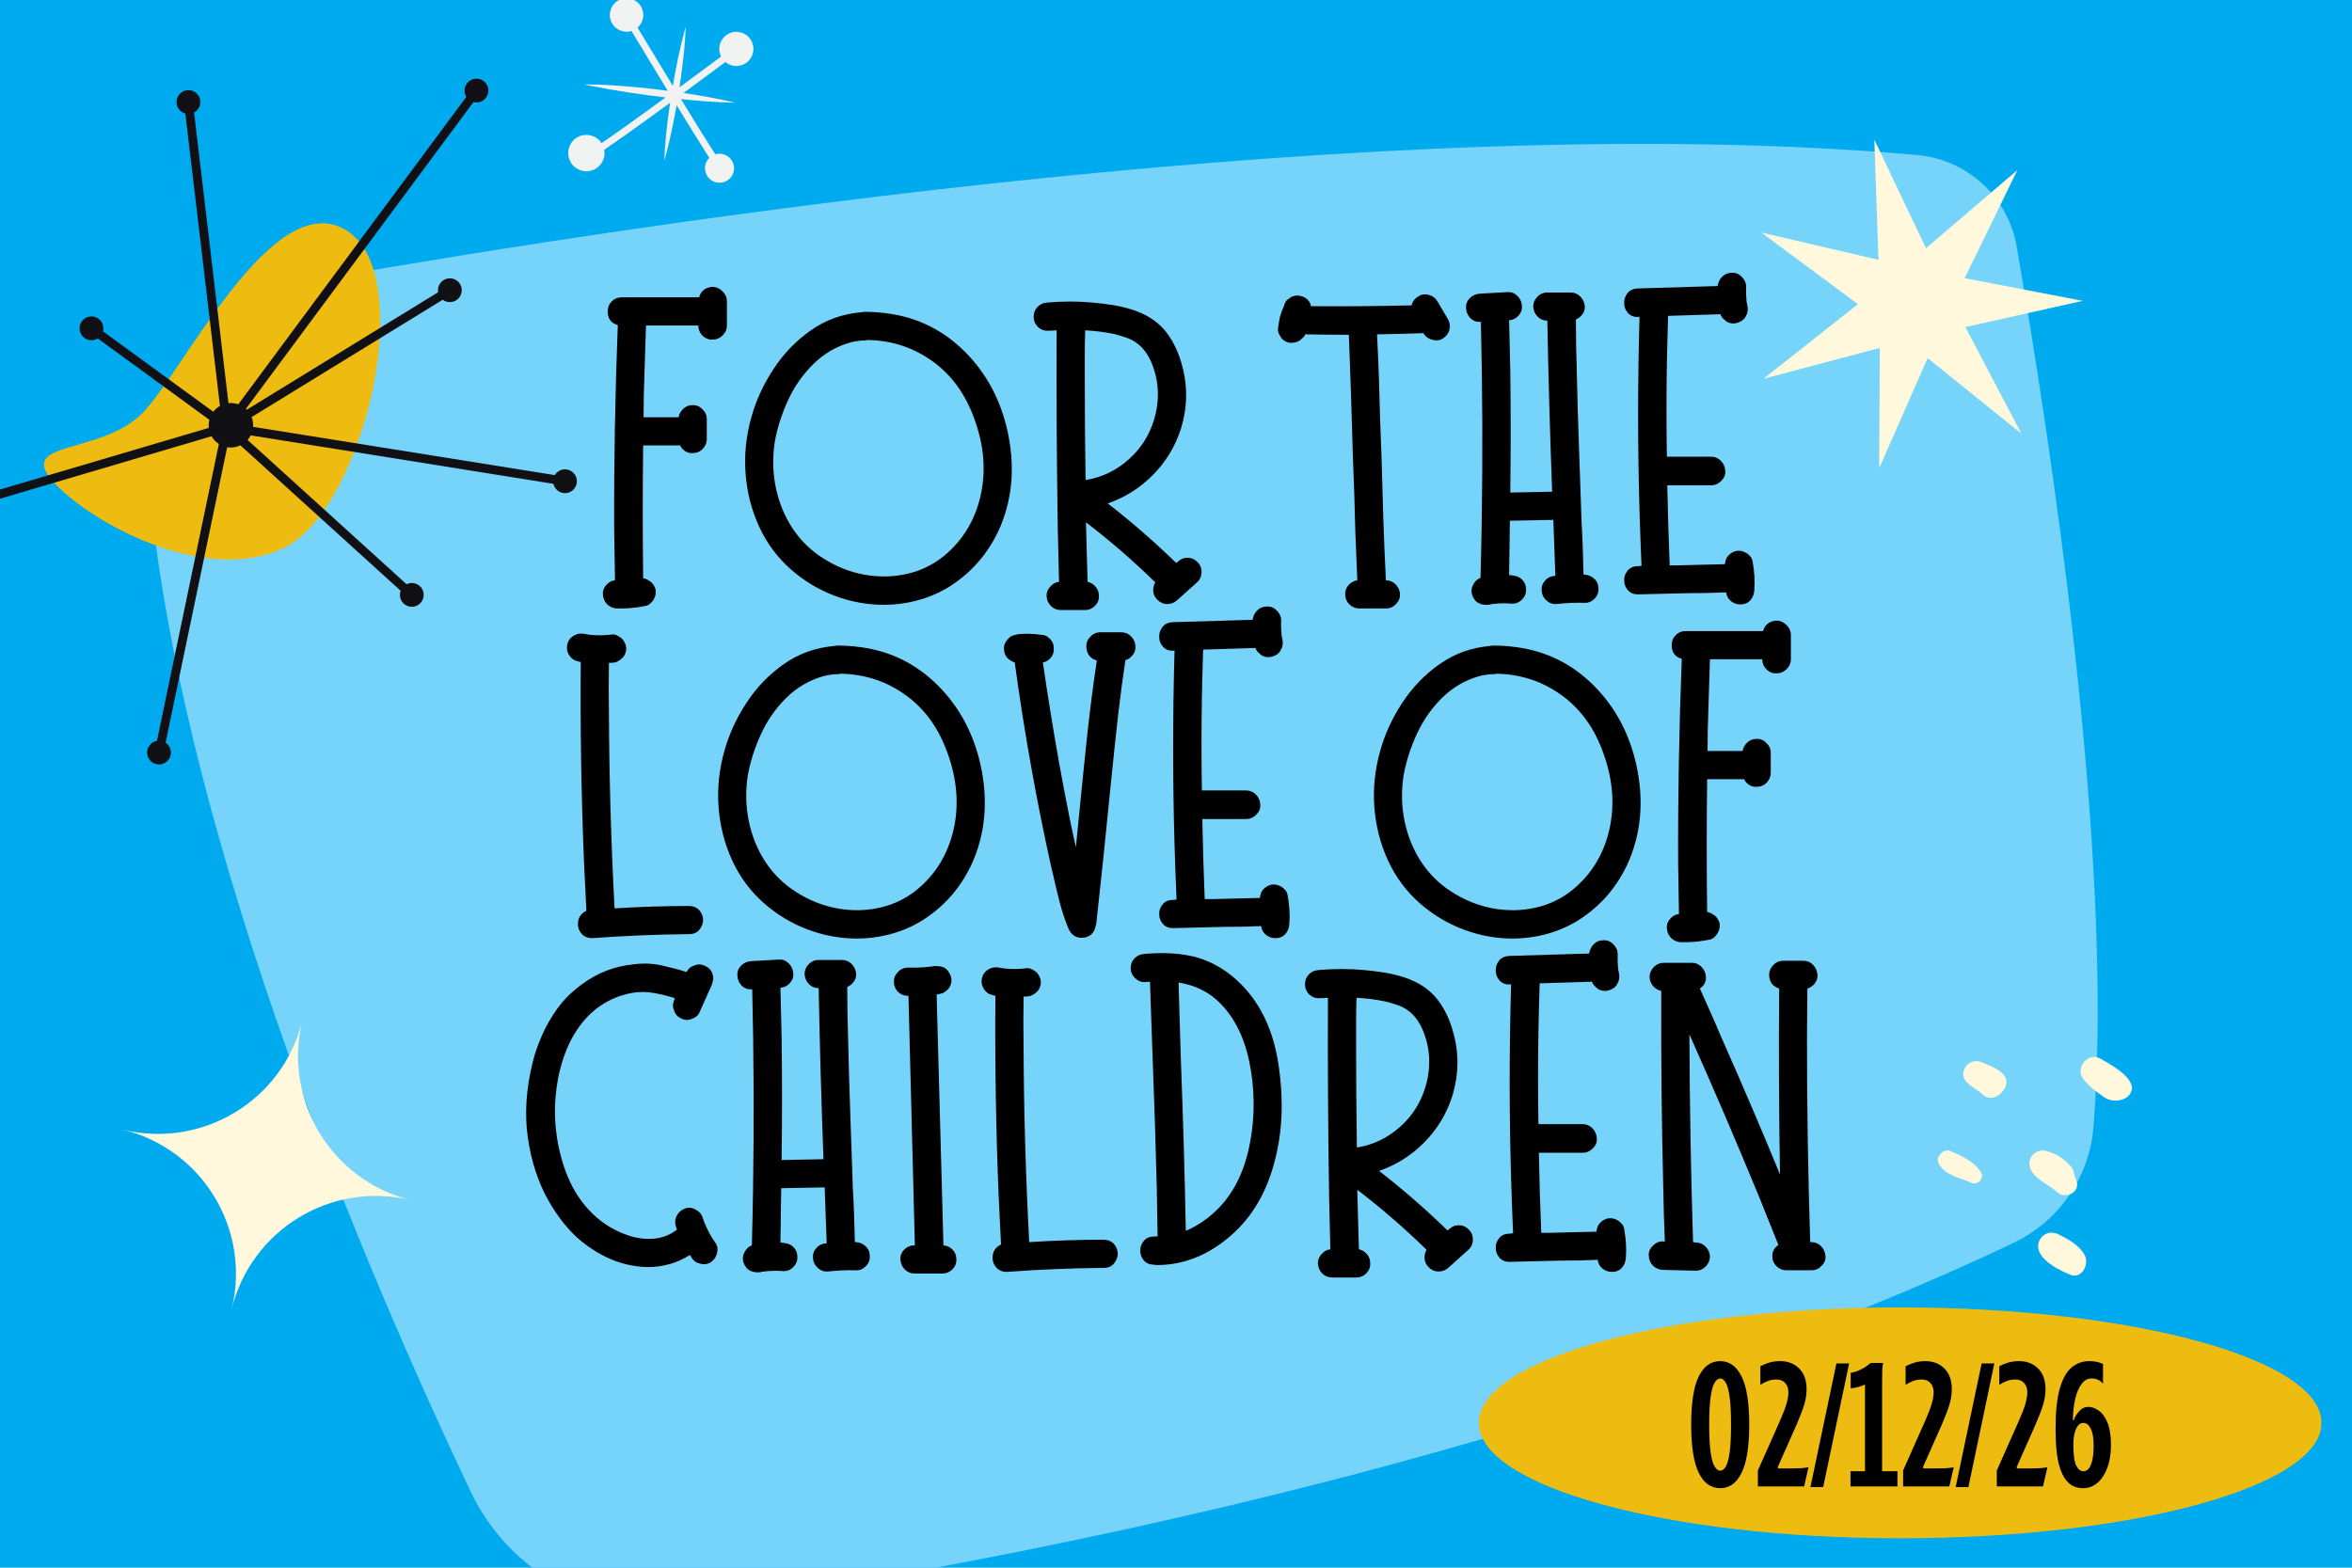
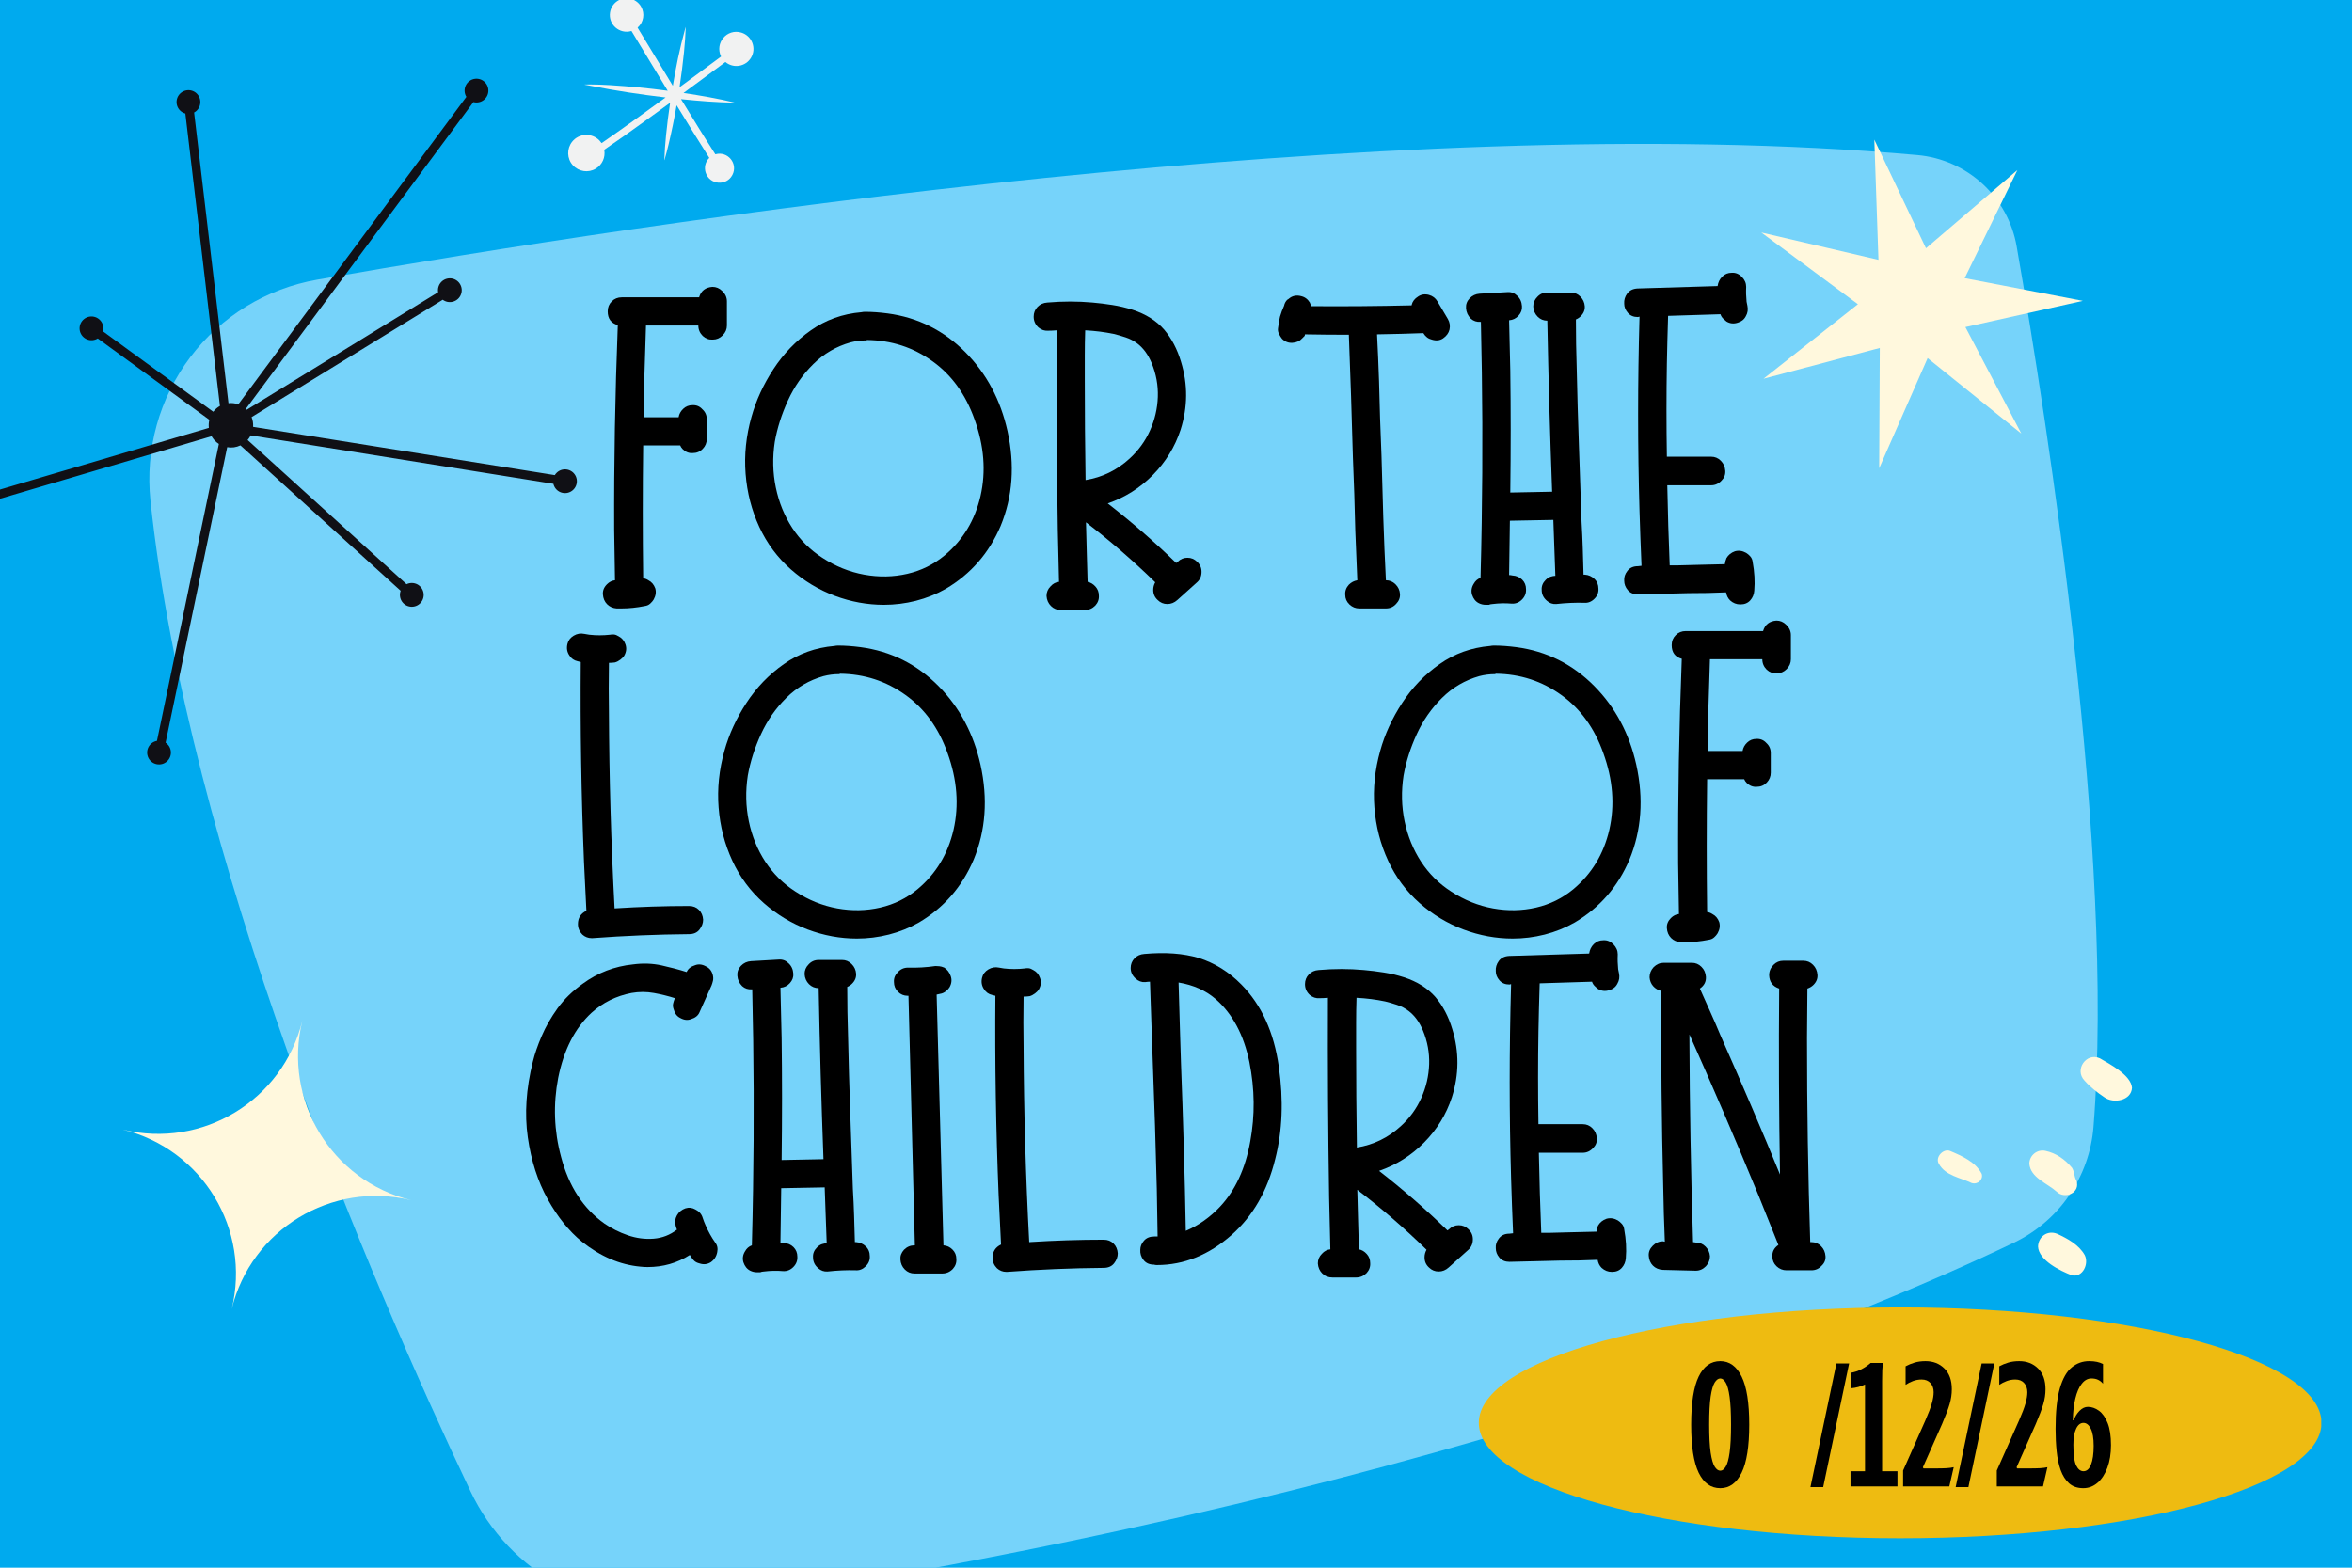
<svg xmlns="http://www.w3.org/2000/svg" width="300px" zoomAndPan="magnify" viewBox="0 0 900 600" height="200px" preserveAspectRatio="xMidYMid slice" version="1.0">
  <defs>
    <g />
    <clipPath id="943431dcc0">
      <path d="M 8 0 L 900 0 L 900 600 L 8 600 Z M 8 0 " clip-rule="nonzero" />
    </clipPath>
    <clipPath id="02e2cfc0da">
      <path d="M 0 145.621 L 688.469 -126.371 L 908.379 430.266 L 219.91 702.258 Z M 0 145.621 " clip-rule="nonzero" />
    </clipPath>
    <clipPath id="01977d9202">
      <path d="M 49 55 L 795 55 L 795 600 L 49 600 Z M 49 55 " clip-rule="nonzero" />
    </clipPath>
    <clipPath id="3deef582de">
      <path d="M -8 145.621 L 680.469 -126.371 L 900.379 430.266 L 211.91 702.258 Z M -8 145.621 " clip-rule="nonzero" />
    </clipPath>
    <clipPath id="92d379878c">
      <path d="M 680.602 -126.422 L -7.867 145.57 L 212.039 702.203 L 900.508 430.211 Z M 680.602 -126.422 " clip-rule="nonzero" />
    </clipPath>
    <clipPath id="b8739379bb">
      <rect x="0" width="892" y="0" height="600" />
    </clipPath>
    <clipPath id="ac98e55168">
      <rect x="0" width="508" y="0" height="429" />
    </clipPath>
    <clipPath id="b3e9084a9a">
      <path d="M 565.867 500.383 L 888.586 500.383 L 888.586 588.742 L 565.867 588.742 Z M 565.867 500.383 " clip-rule="nonzero" />
    </clipPath>
    <clipPath id="034abe76c8">
      <path d="M 727.102 500.383 C 638.055 500.383 565.867 520.164 565.867 544.562 C 565.867 568.965 638.055 588.742 727.102 588.742 C 816.152 588.742 888.34 568.965 888.34 544.562 C 888.34 520.164 816.152 500.383 727.102 500.383 Z M 727.102 500.383 " clip-rule="nonzero" />
    </clipPath>
    <clipPath id="327b16215d">
      <path d="M 0.867 0.383 L 323.48 0.383 L 323.48 88.742 L 0.867 88.742 Z M 0.867 0.383 " clip-rule="nonzero" />
    </clipPath>
    <clipPath id="6966943b31">
      <path d="M 162.102 0.383 C 73.055 0.383 0.867 20.164 0.867 44.562 C 0.867 68.965 73.055 88.742 162.102 88.742 C 251.152 88.742 323.34 68.965 323.34 44.562 C 323.34 20.164 251.152 0.383 162.102 0.383 Z M 162.102 0.383 " clip-rule="nonzero" />
    </clipPath>
    <clipPath id="032a3a3f6d">
      <rect x="0" width="324" y="0" height="89" />
    </clipPath>
    <clipPath id="d41bf0ad37">
      <rect x="0" width="165" y="0" height="68" />
    </clipPath>
    <clipPath id="666f8c060c">
      <path d="M 673 53 L 797 53 L 797 180 L 673 180 Z M 673 53 " clip-rule="nonzero" />
    </clipPath>
    <clipPath id="c82b6e232d">
      <path d="M 656.105 68.332 L 778.52 38.469 L 807.668 157.965 L 685.258 187.828 Z M 656.105 68.332 " clip-rule="nonzero" />
    </clipPath>
    <clipPath id="84489ace1e">
      <path d="M 656.105 68.332 L 778.52 38.469 L 807.668 157.965 L 685.258 187.828 Z M 656.105 68.332 " clip-rule="nonzero" />
    </clipPath>
    <clipPath id="4a68351a5e">
      <path d="M 46 390 L 158 390 L 158 502 L 46 502 Z M 46 390 " clip-rule="nonzero" />
    </clipPath>
    <clipPath id="c54a23e480">
      <path d="M 60.488 377.148 L 171.215 404.266 L 144.102 514.992 L 33.371 487.879 Z M 60.488 377.148 " clip-rule="nonzero" />
    </clipPath>
    <clipPath id="722662da2c">
      <path d="M 60.488 377.148 L 171.215 404.266 L 144.102 514.992 L 33.371 487.879 Z M 60.488 377.148 " clip-rule="nonzero" />
    </clipPath>
    <clipPath id="213fbba697">
      <path d="M 60.488 377.148 L 170.867 404.18 L 143.836 514.555 L 33.457 487.523 Z M 60.488 377.148 " clip-rule="nonzero" />
    </clipPath>
    <clipPath id="d2b7ab390e">
      <path d="M 796 404 L 815.852 404 L 815.852 422 L 796 422 Z M 796 404 " clip-rule="nonzero" />
    </clipPath>
    <clipPath id="54e0da8e97">
      <path d="M 779 471 L 799 471 L 799 488.938 L 779 488.938 Z M 779 471 " clip-rule="nonzero" />
    </clipPath>
    <clipPath id="4dc1aaa085">
      <path d="M 16 85 L 146 85 L 146 215 L 16 215 Z M 16 85 " clip-rule="nonzero" />
    </clipPath>
    <clipPath id="4e2217c1d5">
      <path d="M 153.141 -19.555 L 269.957 160.344 L 56.719 298.812 L -60.098 118.91 Z M 153.141 -19.555 " clip-rule="nonzero" />
    </clipPath>
    <clipPath id="4de7d359a9">
-       <path d="M 153.141 -19.555 L 269.957 160.344 L 56.719 298.812 L -60.098 118.91 Z M 153.141 -19.555 " clip-rule="nonzero" />
-     </clipPath>
+       </clipPath>
    <clipPath id="14112b3ff0">
      <path d="M 0 30 L 221 30 L 221 293 L 0 293 Z M 0 30 " clip-rule="nonzero" />
    </clipPath>
    <clipPath id="27db564779">
      <path d="M 153.141 -19.555 L 269.957 160.344 L 56.719 298.812 L -60.098 118.91 Z M 153.141 -19.555 " clip-rule="nonzero" />
    </clipPath>
    <clipPath id="4b7ec76e5a">
      <path d="M 153.141 -19.555 L 269.957 160.344 L 56.719 298.812 L -60.098 118.91 Z M 153.141 -19.555 " clip-rule="nonzero" />
    </clipPath>
    <clipPath id="654682b766">
      <path d="M 217 0 L 289 0 L 289 70 L 217 70 Z M 217 0 " clip-rule="nonzero" />
    </clipPath>
    <clipPath id="a41ed04811">
      <path d="M 238.727 -8.996 L 302.016 20.328 L 270.484 88.379 L 207.199 59.055 Z M 238.727 -8.996 " clip-rule="nonzero" />
    </clipPath>
    <clipPath id="a8d434216f">
      <path d="M 238.727 -8.996 L 302.016 20.328 L 270.484 88.379 L 207.199 59.055 Z M 238.727 -8.996 " clip-rule="nonzero" />
    </clipPath>
  </defs>
  <rect x="-90" width="1080" fill="#ffffff" y="-60" height="720" fill-opacity="1" />
  <rect x="-90" width="1080" fill="#00aaee" y="-60" height="720" fill-opacity="1" />
  <g clip-path="url(#943431dcc0)">
    <g clip-path="url(#02e2cfc0da)">
      <g transform="matrix(1, 0, 0, 1, 8, -0)">
        <g clip-path="url(#b8739379bb)">
          <g clip-path="url(#01977d9202)">
            <g clip-path="url(#3deef582de)">
              <g clip-path="url(#92d379878c)">
                <path fill="#76d3fa" d="M 172.023 570.734 C 133.359 489.188 64.031 327.789 49.562 191.516 C 49.438 190.312 49.34 189.102 49.27 187.891 C 49.199 186.68 49.156 185.465 49.145 184.254 C 49.133 183.039 49.148 181.824 49.191 180.613 C 49.234 179.398 49.309 178.188 49.41 176.98 C 49.512 175.77 49.641 174.562 49.797 173.359 C 49.953 172.156 50.141 170.957 50.355 169.762 C 50.566 168.57 50.809 167.379 51.078 166.195 C 51.348 165.012 51.645 163.836 51.973 162.668 C 52.297 161.5 52.648 160.336 53.027 159.184 C 53.406 158.031 53.812 156.891 54.246 155.754 C 54.68 154.621 55.141 153.5 55.625 152.387 C 56.109 151.273 56.621 150.176 57.16 149.086 C 57.699 148 58.262 146.922 58.848 145.863 C 59.438 144.801 60.051 143.754 60.688 142.719 C 61.324 141.688 61.984 140.672 62.668 139.668 C 63.355 138.668 64.062 137.68 64.793 136.711 C 65.523 135.742 66.277 134.793 67.055 133.859 C 67.832 132.926 68.629 132.012 69.445 131.117 C 70.266 130.223 71.105 129.344 71.965 128.488 C 72.824 127.633 73.703 126.797 74.602 125.98 C 75.504 125.168 76.422 124.371 77.355 123.602 C 78.293 122.828 79.246 122.078 80.219 121.352 C 81.191 120.625 82.18 119.922 83.184 119.242 C 84.188 118.559 85.207 117.902 86.242 117.27 C 87.277 116.637 88.328 116.027 89.395 115.445 C 90.457 114.863 91.535 114.305 92.625 113.77 C 93.715 113.238 94.816 112.73 95.93 112.25 C 97.047 111.77 98.172 111.312 99.305 110.887 C 100.441 110.457 101.586 110.055 102.742 109.68 C 103.895 109.305 105.059 108.961 106.227 108.641 C 107.398 108.32 108.574 108.027 109.762 107.762 C 110.945 107.496 112.133 107.262 113.328 107.051 C 240.414 84.77 525.168 41.324 725.703 59.348 C 726.855 59.449 728 59.602 729.141 59.797 C 730.281 59.996 731.41 60.238 732.531 60.527 C 733.652 60.816 734.758 61.152 735.852 61.535 C 736.945 61.914 738.02 62.336 739.078 62.805 C 740.137 63.273 741.172 63.785 742.188 64.34 C 743.203 64.891 744.195 65.484 745.164 66.121 C 746.133 66.754 747.07 67.426 747.984 68.141 C 748.898 68.852 749.777 69.598 750.629 70.383 C 751.48 71.164 752.301 71.98 753.082 72.832 C 753.867 73.684 754.617 74.566 755.328 75.477 C 756.039 76.387 756.715 77.328 757.352 78.293 C 757.984 79.262 758.578 80.254 759.133 81.27 C 759.688 82.285 760.199 83.32 760.668 84.379 C 761.137 85.438 761.562 86.512 761.945 87.605 C 762.324 88.695 762.66 89.805 762.953 90.922 C 763.242 92.043 763.488 93.172 763.684 94.312 C 775.625 162.801 801.391 327.715 793.07 431.375 C 792.879 433.711 792.539 436.023 792.043 438.316 C 791.551 440.609 790.914 442.863 790.125 445.07 C 789.34 447.281 788.41 449.43 787.344 451.516 C 786.277 453.605 785.078 455.613 783.75 457.547 C 782.422 459.477 780.973 461.316 779.402 463.059 C 777.832 464.801 776.156 466.434 774.375 467.957 C 772.594 469.48 770.719 470.883 768.754 472.164 C 766.789 473.441 764.75 474.59 762.633 475.602 C 701.664 504.887 535.215 574.355 255.984 615.648 C 253.883 615.957 251.77 616.184 249.648 616.324 C 247.527 616.469 245.402 616.523 243.277 616.496 C 241.152 616.469 239.031 616.355 236.914 616.16 C 234.797 615.961 232.691 615.68 230.598 615.316 C 228.504 614.949 226.426 614.504 224.367 613.973 C 222.309 613.441 220.277 612.832 218.266 612.137 C 216.254 611.445 214.277 610.676 212.328 609.824 C 210.379 608.973 208.469 608.047 206.594 607.043 C 204.719 606.039 202.887 604.965 201.098 603.816 C 199.309 602.668 197.57 601.449 195.879 600.16 C 194.188 598.875 192.551 597.52 190.965 596.102 C 189.383 594.684 187.855 593.207 186.391 591.668 C 184.926 590.125 183.523 588.531 182.184 586.879 C 180.848 585.227 179.574 583.527 178.371 581.773 C 177.168 580.02 176.039 578.223 174.977 576.379 C 173.918 574.535 172.934 572.652 172.023 570.734 Z M 172.023 570.734 " fill-opacity="1" fill-rule="nonzero" />
              </g>
            </g>
          </g>
        </g>
      </g>
    </g>
  </g>
  <g transform="matrix(1, 0, 0, 1, 196, 84)">
    <g clip-path="url(#ac98e55168)">
      <g fill="#000000" fill-opacity="1">
        <g transform="translate(29.311, 147.794)">
          <g>
            <path d="M 10.625 1.078 C 9.188 0.973 7.977 0.438 7 -0.531 C 6.031 -1.508 5.492 -2.77 5.391 -4.312 C 5.285 -5.75 5.801 -7.035 6.938 -8.172 C 7.852 -9.086 8.879 -9.598 10.016 -9.703 C 9.91 -16.691 9.805 -23.16 9.703 -29.109 C 9.598 -54.891 10.062 -80.977 11.094 -107.375 C 8.52 -108.094 7.234 -109.836 7.234 -112.609 C 7.234 -114.148 7.75 -115.43 8.781 -116.453 C 9.812 -117.484 11.094 -118 12.625 -118 L 42.203 -118 C 42.922 -120.469 44.617 -121.801 47.297 -122 C 48.734 -122 49.961 -121.488 50.984 -120.469 C 52.223 -119.332 52.844 -117.992 52.844 -116.453 L 52.844 -107.219 C 52.844 -105.781 52.301 -104.52 51.219 -103.438 C 50.145 -102.363 48.891 -101.828 47.453 -101.828 C 46.016 -101.723 44.727 -102.188 43.594 -103.219 C 42.469 -104.344 41.906 -105.676 41.906 -107.219 L 21.875 -107.219 C 21.664 -100.227 21.461 -93.758 21.266 -87.812 C 21.16 -85.238 21.082 -82.641 21.031 -80.016 C 20.977 -77.398 20.953 -74.758 20.953 -72.094 L 34.359 -72.094 C 34.555 -73.32 35.145 -74.398 36.125 -75.328 C 37.102 -76.254 38.258 -76.719 39.594 -76.719 C 41.133 -76.82 42.414 -76.305 43.438 -75.172 C 44.57 -74.148 45.141 -72.867 45.141 -71.328 L 45.141 -63.781 C 45.141 -62.344 44.625 -61.082 43.594 -60 C 42.57 -58.926 41.289 -58.391 39.75 -58.391 C 38.312 -58.285 37.023 -58.797 35.891 -59.922 C 35.484 -60.336 35.176 -60.801 34.969 -61.312 L 20.797 -61.312 C 20.586 -44.156 20.586 -27.207 20.797 -10.469 C 21.516 -10.375 22.18 -10.117 22.797 -9.703 C 24.023 -9.086 24.898 -8.062 25.422 -6.625 C 25.828 -5.188 25.617 -3.75 24.797 -2.312 C 24.492 -1.801 24.055 -1.285 23.484 -0.766 C 22.922 -0.254 22.227 0.051 21.406 0.156 C 18.332 0.77 15.359 1.078 12.484 1.078 C 11.859 1.078 11.238 1.078 10.625 1.078 Z M 10.625 1.078 " />
          </g>
        </g>
      </g>
      <g fill="#000000" fill-opacity="1">
        <g transform="translate(84.613, 147.794)">
          <g>
            <path d="M 22.031 -13.859 C 16.895 -18.379 12.863 -23.797 9.938 -30.109 C 7.008 -36.43 5.258 -43.211 4.688 -50.453 C 4.125 -57.691 4.875 -64.957 6.938 -72.25 C 8.676 -78.508 11.473 -84.594 15.328 -90.5 C 19.18 -96.406 23.957 -101.359 29.656 -105.359 C 35.352 -109.367 41.797 -111.68 48.984 -112.297 C 49.492 -112.398 49.957 -112.453 50.375 -112.453 C 53.039 -112.453 55.914 -112.25 59 -111.844 C 70.602 -110.301 80.566 -105.316 88.891 -96.891 C 96.898 -88.773 102.238 -78.766 104.906 -66.859 C 107.781 -53.816 106.906 -41.695 102.281 -30.5 C 97.863 -20.125 90.883 -12.113 81.344 -6.469 C 77.738 -4.414 73.91 -2.875 69.859 -1.844 C 65.805 -0.82 61.723 -0.312 57.609 -0.312 C 51.242 -0.312 44.977 -1.461 38.812 -3.766 C 32.656 -6.078 27.062 -9.441 22.031 -13.859 Z M 15.859 -62.703 C 14.941 -56.742 15.07 -50.91 16.25 -45.203 C 17.438 -39.504 19.539 -34.344 22.562 -29.719 C 25.594 -25.102 29.422 -21.305 34.047 -18.328 C 39.078 -15.047 44.414 -12.891 50.062 -11.859 C 55.707 -10.836 61.203 -10.941 66.547 -12.172 C 71.891 -13.398 76.664 -15.758 80.875 -19.25 C 87.852 -25.102 92.422 -32.656 94.578 -41.906 C 96.734 -51.352 95.969 -61.16 92.281 -71.328 C 88.883 -80.879 83.539 -88.27 76.25 -93.5 C 68.852 -98.844 60.484 -101.566 51.141 -101.672 C 51.035 -101.566 50.93 -101.516 50.828 -101.516 C 48.773 -101.516 46.773 -101.258 44.828 -100.75 C 39.379 -99.207 34.629 -96.43 30.578 -92.422 C 26.523 -88.422 23.289 -83.773 20.875 -78.484 C 18.457 -73.191 16.785 -67.93 15.859 -62.703 Z M 15.859 -62.703 " />
          </g>
        </g>
      </g>
      <g fill="#000000" fill-opacity="1">
        <g transform="translate(195.833, 147.794)">
          <g>
            <path d="M 9.25 -105.219 C 7.906 -105.113 6.672 -105.523 5.547 -106.453 C 4.316 -107.578 3.703 -108.961 3.703 -110.609 C 3.703 -112.047 4.188 -113.273 5.156 -114.297 C 6.133 -115.328 7.395 -115.895 8.938 -116 C 14.789 -116.508 20.539 -116.508 26.188 -116 C 28.656 -115.789 31.195 -115.477 33.812 -115.062 C 36.426 -114.656 39.02 -114.039 41.594 -113.219 C 46.625 -111.582 50.629 -109.066 53.609 -105.672 C 56.484 -102.285 58.641 -98.18 60.078 -93.359 C 62.742 -84.723 62.691 -76.039 59.922 -67.312 C 57.766 -60.738 54.223 -54.961 49.297 -49.984 C 44.367 -45.004 38.617 -41.383 32.047 -39.125 C 41.285 -31.938 50.016 -24.336 58.234 -16.328 L 58.844 -16.797 C 59.875 -17.816 61.109 -18.328 62.547 -18.328 C 63.984 -18.328 65.211 -17.816 66.234 -16.797 C 67.367 -15.766 67.938 -14.477 67.938 -12.938 C 67.938 -11.289 67.367 -9.957 66.234 -8.938 L 58.688 -2.156 C 57.562 -1.125 56.281 -0.609 54.844 -0.609 C 53.406 -0.609 52.172 -1.125 51.141 -2.156 C 50.016 -3.188 49.453 -4.473 49.453 -6.016 C 49.453 -7.035 49.707 -8.008 50.219 -8.938 C 41.801 -17.156 32.969 -24.805 23.719 -31.891 C 23.82 -27.773 23.926 -23.816 24.031 -20.016 C 24.133 -16.223 24.238 -12.582 24.344 -9.094 C 25.469 -8.883 26.469 -8.289 27.344 -7.312 C 28.219 -6.344 28.656 -5.188 28.656 -3.844 C 28.758 -2.406 28.297 -1.125 27.266 0 C 26.141 1.125 24.805 1.688 23.266 1.688 L 14.172 1.688 C 12.629 1.688 11.344 1.172 10.312 0.141 C 9.289 -0.879 8.727 -2.16 8.625 -3.703 C 8.625 -5.141 9.141 -6.367 10.172 -7.391 C 11.086 -8.422 12.164 -8.988 13.406 -9.094 C 13.301 -12.477 13.223 -15.812 13.172 -19.094 C 13.117 -22.383 13.039 -25.672 12.938 -28.953 C 12.531 -54.223 12.379 -79.695 12.484 -105.375 C 11.348 -105.27 10.27 -105.219 9.25 -105.219 Z M 23.266 -86.422 C 23.266 -73.891 23.363 -61.102 23.562 -48.062 C 29.938 -49.094 35.535 -51.816 40.359 -56.234 C 43.742 -59.305 46.359 -62.895 48.203 -67 C 50.055 -71.113 51.062 -75.406 51.219 -79.875 C 51.375 -84.344 50.578 -88.68 48.828 -92.891 C 47.492 -96.078 45.695 -98.539 43.438 -100.281 C 42.102 -101.312 40.586 -102.109 38.891 -102.672 C 37.203 -103.234 35.691 -103.672 34.359 -103.984 C 30.961 -104.703 27.316 -105.164 23.422 -105.375 C 23.316 -102.188 23.266 -99.023 23.266 -95.891 C 23.266 -92.766 23.266 -89.609 23.266 -86.422 Z M 23.266 -86.422 " />
          </g>
        </g>
      </g>
      <g fill="#000000" fill-opacity="1">
        <g transform="translate(267.309, 147.794)">
          <g />
        </g>
      </g>
      <g fill="#000000" fill-opacity="1">
        <g transform="translate(291.802, 147.794)">
          <g>
            <path d="M 6.781 -100.594 C 5.238 -100.488 3.898 -101.004 2.766 -102.141 C 2.359 -102.648 1.973 -103.266 1.609 -103.984 C 1.254 -104.703 1.129 -105.422 1.234 -106.141 C 1.441 -107.785 1.695 -109.273 2 -110.609 C 2.207 -111.328 2.438 -112.02 2.688 -112.688 C 2.945 -113.352 3.234 -114.047 3.547 -114.766 C 3.742 -115.691 4.156 -116.461 4.781 -117.078 L 5.078 -117.234 L 5.859 -117.844 C 7.086 -118.664 8.473 -118.875 10.016 -118.469 C 11.453 -118.156 12.582 -117.332 13.406 -116 C 13.602 -115.582 13.754 -115.117 13.859 -114.609 C 26.598 -114.504 39.438 -114.609 52.375 -114.922 C 52.375 -114.922 52.375 -114.973 52.375 -115.078 C 52.688 -116.41 53.508 -117.488 54.844 -118.312 C 56.07 -119.133 57.457 -119.336 59 -118.922 C 60.438 -118.516 61.516 -117.691 62.234 -116.453 L 66.234 -109.688 C 66.953 -108.445 67.16 -107.109 66.859 -105.672 C 66.547 -104.336 65.723 -103.207 64.391 -102.281 C 63.16 -101.457 61.723 -101.305 60.078 -101.828 C 58.742 -102.129 57.664 -102.953 56.844 -104.297 C 51.395 -104.086 45.488 -103.93 39.125 -103.828 C 39.438 -97.867 39.691 -91.91 39.891 -85.953 C 39.992 -81.234 40.125 -76.508 40.281 -71.781 C 40.438 -67.062 40.617 -62.285 40.828 -57.453 C 41.023 -49.648 41.254 -41.742 41.516 -33.734 C 41.773 -25.723 42.109 -17.711 42.516 -9.703 C 43.953 -9.703 45.18 -9.188 46.203 -8.156 C 47.234 -7.133 47.801 -5.906 47.906 -4.469 C 48.008 -3.031 47.5 -1.742 46.375 -0.609 C 45.344 0.516 44.055 1.078 42.516 1.078 L 32.344 1.078 C 30.906 1.078 29.645 0.566 28.562 -0.453 C 27.488 -1.484 26.953 -2.719 26.953 -4.156 C 26.848 -5.594 27.312 -6.879 28.344 -8.016 C 29.27 -8.93 30.348 -9.492 31.578 -9.703 C 31.367 -15.66 31.113 -21.926 30.812 -28.5 C 30.707 -33.219 30.578 -37.938 30.422 -42.656 C 30.266 -47.383 30.086 -52.113 29.891 -56.844 C 29.68 -64.539 29.445 -72.316 29.188 -80.172 C 28.938 -88.035 28.656 -95.867 28.344 -103.672 C 22.594 -103.672 16.992 -103.723 11.547 -103.828 C 11.547 -103.617 11.5 -103.414 11.406 -103.219 L 10.469 -102.281 C 9.551 -101.258 8.32 -100.695 6.781 -100.594 Z M 6.781 -100.594 " />
          </g>
        </g>
      </g>
      <g fill="#000000" fill-opacity="1">
        <g transform="translate(360.198, 147.794)">
          <g>
            <path d="M 10.328 -108.609 C 8.891 -108.504 7.656 -108.91 6.625 -109.828 C 5.488 -110.961 4.875 -112.301 4.781 -113.844 C 4.676 -115.281 5.133 -116.535 6.156 -117.609 C 7.188 -118.691 8.473 -119.285 10.016 -119.391 L 20.641 -120 C 22.078 -120.102 23.312 -119.641 24.344 -118.609 C 25.469 -117.586 26.082 -116.254 26.188 -114.609 C 26.289 -113.273 25.852 -112.066 24.875 -110.984 C 23.906 -109.91 22.703 -109.32 21.266 -109.219 C 21.461 -102.238 21.613 -95.82 21.719 -89.969 C 21.926 -74.969 21.926 -59.406 21.719 -43.281 L 37.734 -43.594 C 37.328 -54.582 36.969 -65.52 36.656 -76.406 C 36.352 -87.289 36.098 -98.176 35.891 -109.062 C 34.453 -109.062 33.219 -109.57 32.188 -110.594 C 31.164 -111.625 30.602 -112.91 30.5 -114.453 C 30.5 -115.891 31.016 -117.125 32.047 -118.156 C 33.066 -119.281 34.348 -119.844 35.891 -119.844 L 44.828 -119.844 C 46.266 -119.844 47.492 -119.328 48.516 -118.297 C 49.547 -117.273 50.113 -116.047 50.219 -114.609 C 50.32 -113.172 49.805 -111.891 48.672 -110.766 C 48.16 -110.242 47.547 -109.832 46.828 -109.531 C 46.828 -103.156 46.93 -96.836 47.141 -90.578 C 47.348 -80.816 47.629 -71.031 47.984 -61.219 C 48.348 -51.414 48.68 -41.742 48.984 -32.203 C 49.191 -28.805 49.348 -25.41 49.453 -22.016 C 49.555 -18.629 49.656 -15.242 49.75 -11.859 C 49.957 -11.859 50.113 -11.859 50.219 -11.859 C 51.656 -11.754 52.883 -11.211 53.906 -10.234 C 54.938 -9.266 55.453 -8.008 55.453 -6.469 C 55.555 -5.031 55.047 -3.75 53.922 -2.625 C 52.785 -1.488 51.5 -0.973 50.062 -1.078 C 46.676 -1.18 43.082 -1.023 39.281 -0.609 C 37.945 -0.516 36.766 -0.926 35.734 -1.844 C 34.398 -2.977 33.734 -4.367 33.734 -6.016 C 33.629 -7.453 34.145 -8.734 35.281 -9.859 C 35.895 -10.473 36.535 -10.883 37.203 -11.094 C 37.867 -11.301 38.457 -11.406 38.969 -11.406 C 38.863 -15 38.734 -18.566 38.578 -22.109 C 38.43 -25.648 38.305 -29.164 38.203 -32.656 L 38.203 -32.812 L 21.562 -32.5 C 21.457 -24.906 21.359 -17.973 21.266 -11.703 C 21.672 -11.703 22.078 -11.648 22.484 -11.547 C 24.023 -11.453 25.285 -10.914 26.266 -9.938 C 27.242 -8.957 27.734 -7.75 27.734 -6.312 C 27.828 -4.77 27.312 -3.438 26.188 -2.312 C 25.062 -1.176 23.727 -0.66 22.188 -0.766 C 19.82 -0.973 17.406 -0.922 14.938 -0.609 C 14.738 -0.609 14.508 -0.582 14.25 -0.531 C 13.988 -0.488 13.758 -0.414 13.562 -0.312 C 13.145 -0.312 12.734 -0.312 12.328 -0.312 C 11.398 -0.312 10.523 -0.516 9.703 -0.922 C 8.473 -1.535 7.602 -2.613 7.094 -4.156 C 6.676 -5.594 6.879 -6.977 7.703 -8.312 C 8.316 -9.445 9.191 -10.219 10.328 -10.625 C 10.523 -17.812 10.676 -24.898 10.781 -31.891 C 11.195 -57.148 11.094 -82.723 10.469 -108.609 Z M 10.328 -108.609 " />
          </g>
        </g>
      </g>
      <g fill="#000000" fill-opacity="1">
        <g transform="translate(420.275, 147.794)">
          <g>
            <path d="M 10.469 -110.453 C 8.832 -110.453 7.551 -110.988 6.625 -112.062 C 5.695 -113.145 5.234 -114.301 5.234 -115.531 C 5.129 -116.969 5.516 -118.273 6.391 -119.453 C 7.266 -120.641 8.578 -121.285 10.328 -121.391 L 40.969 -122.312 C 41.176 -123.75 41.77 -124.953 42.75 -125.922 C 43.727 -126.898 44.938 -127.391 46.375 -127.391 C 47.812 -127.492 49.094 -126.984 50.219 -125.859 C 51.344 -124.723 51.906 -123.438 51.906 -122 C 51.812 -120.156 51.863 -118.258 52.062 -116.312 C 52.164 -115.688 52.27 -115.172 52.375 -114.766 C 52.688 -113.328 52.484 -111.992 51.766 -110.766 C 51.141 -109.523 50.109 -108.703 48.672 -108.297 C 47.141 -107.785 45.703 -107.938 44.359 -108.75 C 43.953 -109.062 43.516 -109.445 43.047 -109.906 C 42.586 -110.375 42.258 -110.914 42.062 -111.531 L 22.031 -110.906 C 21.82 -104.238 21.664 -98.129 21.562 -92.578 C 21.363 -80.973 21.363 -69.113 21.562 -57 L 38.516 -57 C 39.953 -57 41.18 -56.484 42.203 -55.453 C 43.234 -54.43 43.801 -53.148 43.906 -51.609 C 44.008 -50.172 43.547 -48.938 42.516 -47.906 C 41.391 -46.676 40.055 -46.062 38.516 -46.062 L 21.719 -46.062 C 21.926 -35.383 22.234 -25.164 22.641 -15.406 L 25.422 -15.406 C 28.504 -15.508 31.555 -15.586 34.578 -15.641 C 37.609 -15.691 40.664 -15.766 43.75 -15.859 C 43.852 -16.68 44.055 -17.453 44.359 -18.172 C 45.078 -19.41 46.156 -20.285 47.594 -20.797 C 49.031 -21.203 50.469 -21 51.906 -20.188 C 52.426 -19.875 52.941 -19.438 53.453 -18.875 C 53.961 -18.312 54.27 -17.617 54.375 -16.797 C 55.094 -12.891 55.301 -9.191 55 -5.703 C 54.895 -4.266 54.379 -3.031 53.453 -2 C 52.523 -0.977 51.289 -0.469 49.75 -0.469 C 49.656 -0.469 49.609 -0.469 49.609 -0.469 C 48.172 -0.469 46.883 -0.977 45.75 -2 C 44.926 -2.82 44.414 -3.848 44.219 -5.078 C 41.852 -4.973 39.488 -4.895 37.125 -4.844 C 34.758 -4.801 32.348 -4.781 29.891 -4.781 C 26.703 -4.676 23.488 -4.598 20.25 -4.547 C 17.02 -4.492 13.758 -4.414 10.469 -4.312 C 8.832 -4.312 7.551 -4.848 6.625 -5.922 C 5.695 -7.004 5.234 -8.211 5.234 -9.547 C 5.129 -10.879 5.539 -12.133 6.469 -13.312 C 7.395 -14.5 8.727 -15.094 10.469 -15.094 L 11.859 -15.25 C 11.555 -22.332 11.301 -29.316 11.094 -36.203 C 10.375 -60.641 10.375 -85.441 11.094 -110.609 Z M 10.469 -110.453 " />
          </g>
        </g>
      </g>
      <g fill="#000000" fill-opacity="1">
        <g transform="translate(16.213, 275.525)">
          <g>
            <path d="M 8.781 -106.453 C 7.445 -106.754 6.422 -107.473 5.703 -108.609 C 4.773 -109.941 4.516 -111.43 4.922 -113.078 C 5.234 -114.41 6.031 -115.461 7.312 -116.234 C 8.602 -117.004 9.969 -117.234 11.406 -116.922 C 11.914 -116.816 12.531 -116.711 13.25 -116.609 C 15.914 -116.305 18.586 -116.305 21.266 -116.609 C 21.672 -116.711 22.156 -116.738 22.719 -116.688 C 23.281 -116.633 23.875 -116.406 24.5 -116 C 25.727 -115.383 26.598 -114.359 27.109 -112.922 C 27.617 -111.484 27.469 -110.047 26.656 -108.609 C 26.344 -108.086 25.852 -107.57 25.188 -107.062 C 24.52 -106.551 23.828 -106.191 23.109 -105.984 C 22.391 -105.879 21.617 -105.828 20.797 -105.828 C 20.691 -99.148 20.691 -92.734 20.797 -86.578 C 20.898 -61.93 21.617 -37.023 22.953 -11.859 C 32.609 -12.473 42.109 -12.781 51.453 -12.781 C 52.992 -12.781 54.25 -12.289 55.219 -11.312 C 56.195 -10.344 56.738 -9.086 56.844 -7.547 C 56.844 -6.211 56.379 -4.953 55.453 -3.766 C 54.535 -2.586 53.203 -2 51.453 -2 C 39.129 -1.895 26.805 -1.383 14.484 -0.469 C 14.379 -0.469 14.273 -0.469 14.172 -0.469 C 12.836 -0.469 11.656 -0.926 10.625 -1.844 C 9.5 -2.977 8.938 -4.316 8.938 -5.859 C 8.938 -8.211 10.016 -9.906 12.172 -10.938 C 11.859 -17.508 11.551 -23.773 11.25 -29.734 C 10.219 -55.098 9.805 -80.566 10.016 -106.141 C 9.598 -106.242 9.188 -106.348 8.781 -106.453 Z M 8.781 -106.453 " />
          </g>
        </g>
      </g>
      <g fill="#000000" fill-opacity="1">
        <g transform="translate(74.287, 275.525)">
          <g>
            <path d="M 22.031 -13.859 C 16.895 -18.379 12.863 -23.797 9.938 -30.109 C 7.008 -36.43 5.258 -43.211 4.688 -50.453 C 4.125 -57.691 4.875 -64.957 6.938 -72.25 C 8.676 -78.508 11.473 -84.594 15.328 -90.5 C 19.18 -96.406 23.957 -101.359 29.656 -105.359 C 35.352 -109.367 41.797 -111.68 48.984 -112.297 C 49.492 -112.398 49.957 -112.453 50.375 -112.453 C 53.039 -112.453 55.914 -112.25 59 -111.844 C 70.602 -110.301 80.566 -105.316 88.891 -96.891 C 96.898 -88.773 102.238 -78.766 104.906 -66.859 C 107.781 -53.816 106.906 -41.695 102.281 -30.5 C 97.863 -20.125 90.883 -12.113 81.344 -6.469 C 77.738 -4.414 73.91 -2.875 69.859 -1.844 C 65.805 -0.82 61.723 -0.312 57.609 -0.312 C 51.242 -0.312 44.977 -1.461 38.812 -3.766 C 32.656 -6.078 27.062 -9.441 22.031 -13.859 Z M 15.859 -62.703 C 14.941 -56.742 15.07 -50.91 16.25 -45.203 C 17.438 -39.504 19.539 -34.344 22.562 -29.719 C 25.594 -25.102 29.422 -21.305 34.047 -18.328 C 39.078 -15.047 44.414 -12.891 50.062 -11.859 C 55.707 -10.836 61.203 -10.941 66.547 -12.172 C 71.891 -13.398 76.664 -15.758 80.875 -19.25 C 87.852 -25.102 92.422 -32.656 94.578 -41.906 C 96.734 -51.352 95.969 -61.16 92.281 -71.328 C 88.883 -80.879 83.539 -88.27 76.25 -93.5 C 68.852 -98.844 60.484 -101.566 51.141 -101.672 C 51.035 -101.566 50.93 -101.516 50.828 -101.516 C 48.773 -101.516 46.773 -101.258 44.828 -100.75 C 39.379 -99.207 34.629 -96.43 30.578 -92.422 C 26.523 -88.422 23.289 -83.773 20.875 -78.484 C 18.457 -73.191 16.785 -67.93 15.859 -62.703 Z M 15.859 -62.703 " />
          </g>
        </g>
      </g>
      <g fill="#000000" fill-opacity="1">
        <g transform="translate(185.507, 275.525)">
          <g>
-             <path d="M 47.594 -117.531 C 49.031 -117.531 50.266 -117.016 51.297 -115.984 C 52.328 -114.961 52.891 -113.68 52.984 -112.141 C 53.086 -110.703 52.578 -109.422 51.453 -108.297 C 50.836 -107.578 50.066 -107.113 49.141 -106.906 C 48.211 -100.844 47.289 -93.91 46.375 -86.109 C 45.344 -76.867 44.363 -67.625 43.438 -58.375 C 42.52 -49.133 41.598 -40 40.672 -30.969 C 40.254 -26.852 39.816 -22.766 39.359 -18.703 C 38.898 -14.648 38.461 -10.625 38.047 -6.625 C 38.047 -6.113 37.941 -5.598 37.734 -5.078 C 37.328 -2.816 36.047 -1.379 33.891 -0.766 C 33.379 -0.66 32.863 -0.609 32.344 -0.609 C 29.988 -0.609 28.297 -1.844 27.266 -4.312 C 25.93 -7.602 24.828 -10.941 23.953 -14.328 C 23.078 -17.711 22.281 -21.051 21.562 -24.344 L 20.953 -26.797 C 15.203 -52.578 10.477 -78.973 6.781 -105.984 C 5.852 -106.297 5.031 -106.758 4.312 -107.375 C 3.281 -108.289 2.719 -109.57 2.625 -111.219 C 2.625 -112.656 3.188 -113.941 4.312 -115.078 C 4.82 -115.691 5.41 -116.098 6.078 -116.297 C 6.754 -116.504 7.348 -116.66 7.859 -116.766 C 10.734 -117.078 13.609 -117.023 16.484 -116.609 C 17.41 -116.609 18.285 -116.406 19.109 -116 L 19.25 -115.844 L 20.188 -115.078 C 21.207 -114.148 21.719 -112.914 21.719 -111.375 C 21.82 -109.832 21.312 -108.5 20.188 -107.375 C 19.469 -106.656 18.594 -106.191 17.562 -105.984 C 18.488 -99.516 19.461 -93.145 20.484 -86.875 C 22.641 -73.426 25.055 -60.023 27.734 -46.672 C 28.547 -42.672 29.363 -38.875 30.188 -35.281 C 30.395 -37.539 30.625 -39.848 30.875 -42.203 C 31.133 -44.566 31.367 -46.93 31.578 -49.297 C 32.504 -58.742 33.477 -68.289 34.5 -77.938 C 35.531 -87.594 36.766 -97.195 38.203 -106.75 C 35.641 -107.469 34.305 -109.211 34.203 -111.984 C 34.098 -113.43 34.609 -114.719 35.734 -115.844 C 36.766 -116.969 38.051 -117.531 39.594 -117.531 Z M 47.594 -117.531 " />
-           </g>
+             </g>
        </g>
      </g>
      <g fill="#000000" fill-opacity="1">
        <g transform="translate(242.349, 275.525)">
          <g>
-             <path d="M 10.469 -110.453 C 8.832 -110.453 7.551 -110.988 6.625 -112.062 C 5.695 -113.145 5.234 -114.301 5.234 -115.531 C 5.129 -116.969 5.516 -118.273 6.391 -119.453 C 7.266 -120.641 8.578 -121.285 10.328 -121.391 L 40.969 -122.312 C 41.176 -123.75 41.77 -124.953 42.75 -125.922 C 43.727 -126.898 44.938 -127.391 46.375 -127.391 C 47.812 -127.492 49.094 -126.984 50.219 -125.859 C 51.344 -124.723 51.906 -123.438 51.906 -122 C 51.812 -120.156 51.863 -118.258 52.062 -116.312 C 52.164 -115.688 52.27 -115.172 52.375 -114.766 C 52.688 -113.328 52.484 -111.992 51.766 -110.766 C 51.141 -109.523 50.109 -108.703 48.672 -108.297 C 47.141 -107.785 45.703 -107.938 44.359 -108.75 C 43.953 -109.062 43.516 -109.445 43.047 -109.906 C 42.586 -110.375 42.258 -110.914 42.062 -111.531 L 22.031 -110.906 C 21.82 -104.238 21.664 -98.129 21.562 -92.578 C 21.363 -80.973 21.363 -69.113 21.562 -57 L 38.516 -57 C 39.953 -57 41.18 -56.484 42.203 -55.453 C 43.234 -54.43 43.801 -53.148 43.906 -51.609 C 44.008 -50.172 43.547 -48.938 42.516 -47.906 C 41.391 -46.676 40.055 -46.062 38.516 -46.062 L 21.719 -46.062 C 21.926 -35.383 22.234 -25.164 22.641 -15.406 L 25.422 -15.406 C 28.504 -15.508 31.555 -15.586 34.578 -15.641 C 37.609 -15.691 40.664 -15.766 43.75 -15.859 C 43.852 -16.68 44.055 -17.453 44.359 -18.172 C 45.078 -19.41 46.156 -20.285 47.594 -20.797 C 49.031 -21.203 50.469 -21 51.906 -20.188 C 52.426 -19.875 52.941 -19.438 53.453 -18.875 C 53.961 -18.312 54.27 -17.617 54.375 -16.797 C 55.094 -12.891 55.301 -9.191 55 -5.703 C 54.895 -4.266 54.379 -3.031 53.453 -2 C 52.523 -0.977 51.289 -0.469 49.75 -0.469 C 49.656 -0.469 49.609 -0.469 49.609 -0.469 C 48.172 -0.469 46.883 -0.977 45.75 -2 C 44.926 -2.82 44.414 -3.848 44.219 -5.078 C 41.852 -4.973 39.488 -4.895 37.125 -4.844 C 34.758 -4.801 32.348 -4.781 29.891 -4.781 C 26.703 -4.676 23.488 -4.598 20.25 -4.547 C 17.02 -4.492 13.758 -4.414 10.469 -4.312 C 8.832 -4.312 7.551 -4.848 6.625 -5.922 C 5.695 -7.004 5.234 -8.211 5.234 -9.547 C 5.129 -10.879 5.539 -12.133 6.469 -13.312 C 7.395 -14.5 8.727 -15.094 10.469 -15.094 L 11.859 -15.25 C 11.555 -22.332 11.301 -29.316 11.094 -36.203 C 10.375 -60.641 10.375 -85.441 11.094 -110.609 Z M 10.469 -110.453 " />
-           </g>
+             </g>
        </g>
      </g>
      <g fill="#000000" fill-opacity="1">
        <g transform="translate(300.732, 275.525)">
          <g />
        </g>
      </g>
      <g fill="#000000" fill-opacity="1">
        <g transform="translate(325.225, 275.525)">
          <g>
            <path d="M 22.031 -13.859 C 16.895 -18.379 12.863 -23.797 9.938 -30.109 C 7.008 -36.43 5.258 -43.211 4.688 -50.453 C 4.125 -57.691 4.875 -64.957 6.938 -72.25 C 8.676 -78.508 11.473 -84.594 15.328 -90.5 C 19.18 -96.406 23.957 -101.359 29.656 -105.359 C 35.352 -109.367 41.797 -111.68 48.984 -112.297 C 49.492 -112.398 49.957 -112.453 50.375 -112.453 C 53.039 -112.453 55.914 -112.25 59 -111.844 C 70.602 -110.301 80.566 -105.316 88.891 -96.891 C 96.898 -88.773 102.238 -78.766 104.906 -66.859 C 107.781 -53.816 106.906 -41.695 102.281 -30.5 C 97.863 -20.125 90.883 -12.113 81.344 -6.469 C 77.738 -4.414 73.91 -2.875 69.859 -1.844 C 65.805 -0.82 61.723 -0.312 57.609 -0.312 C 51.242 -0.312 44.977 -1.461 38.812 -3.766 C 32.656 -6.078 27.062 -9.441 22.031 -13.859 Z M 15.859 -62.703 C 14.941 -56.742 15.07 -50.91 16.25 -45.203 C 17.438 -39.504 19.539 -34.344 22.562 -29.719 C 25.594 -25.102 29.422 -21.305 34.047 -18.328 C 39.078 -15.047 44.414 -12.891 50.062 -11.859 C 55.707 -10.836 61.203 -10.941 66.547 -12.172 C 71.891 -13.398 76.664 -15.758 80.875 -19.25 C 87.852 -25.102 92.422 -32.656 94.578 -41.906 C 96.734 -51.352 95.969 -61.16 92.281 -71.328 C 88.883 -80.879 83.539 -88.27 76.25 -93.5 C 68.852 -98.844 60.484 -101.566 51.141 -101.672 C 51.035 -101.566 50.93 -101.516 50.828 -101.516 C 48.773 -101.516 46.773 -101.258 44.828 -100.75 C 39.379 -99.207 34.629 -96.43 30.578 -92.422 C 26.523 -88.422 23.289 -83.773 20.875 -78.484 C 18.457 -73.191 16.785 -67.93 15.859 -62.703 Z M 15.859 -62.703 " />
          </g>
        </g>
      </g>
      <g fill="#000000" fill-opacity="1">
        <g transform="translate(436.445, 275.525)">
          <g>
            <path d="M 10.625 1.078 C 9.188 0.973 7.977 0.438 7 -0.531 C 6.031 -1.508 5.492 -2.77 5.391 -4.312 C 5.285 -5.75 5.801 -7.035 6.938 -8.172 C 7.852 -9.086 8.879 -9.598 10.016 -9.703 C 9.91 -16.691 9.805 -23.16 9.703 -29.109 C 9.598 -54.891 10.062 -80.977 11.094 -107.375 C 8.52 -108.094 7.234 -109.836 7.234 -112.609 C 7.234 -114.148 7.75 -115.43 8.781 -116.453 C 9.812 -117.484 11.094 -118 12.625 -118 L 42.203 -118 C 42.922 -120.469 44.617 -121.801 47.297 -122 C 48.734 -122 49.961 -121.488 50.984 -120.469 C 52.223 -119.332 52.844 -117.992 52.844 -116.453 L 52.844 -107.219 C 52.844 -105.781 52.301 -104.52 51.219 -103.438 C 50.145 -102.363 48.891 -101.828 47.453 -101.828 C 46.016 -101.723 44.727 -102.188 43.594 -103.219 C 42.469 -104.344 41.906 -105.676 41.906 -107.219 L 21.875 -107.219 C 21.664 -100.227 21.461 -93.758 21.266 -87.812 C 21.16 -85.238 21.082 -82.641 21.031 -80.016 C 20.977 -77.398 20.953 -74.758 20.953 -72.094 L 34.359 -72.094 C 34.555 -73.32 35.145 -74.398 36.125 -75.328 C 37.102 -76.254 38.258 -76.719 39.594 -76.719 C 41.133 -76.82 42.414 -76.305 43.438 -75.172 C 44.57 -74.148 45.141 -72.867 45.141 -71.328 L 45.141 -63.781 C 45.141 -62.344 44.625 -61.082 43.594 -60 C 42.57 -58.926 41.289 -58.391 39.75 -58.391 C 38.312 -58.285 37.023 -58.797 35.891 -59.922 C 35.484 -60.336 35.176 -60.801 34.969 -61.312 L 20.797 -61.312 C 20.586 -44.156 20.586 -27.207 20.797 -10.469 C 21.516 -10.375 22.18 -10.117 22.797 -9.703 C 24.023 -9.086 24.898 -8.062 25.422 -6.625 C 25.828 -5.188 25.617 -3.75 24.797 -2.312 C 24.492 -1.801 24.055 -1.285 23.484 -0.766 C 22.922 -0.254 22.227 0.051 21.406 0.156 C 18.332 0.77 15.359 1.078 12.484 1.078 C 11.859 1.078 11.238 1.078 10.625 1.078 Z M 10.625 1.078 " />
          </g>
        </g>
      </g>
      <g fill="#000000" fill-opacity="1">
        <g transform="translate(0.653, 403.256)">
          <g>
            <path d="M 26.031 -12.016 C 21.102 -16.023 16.738 -21.441 12.938 -28.266 C 9.133 -35.098 6.594 -43.004 5.312 -51.984 C 4.031 -60.973 4.672 -70.602 7.234 -80.875 C 7.953 -83.852 9.082 -87.141 10.625 -90.734 C 12.164 -94.328 14.191 -97.867 16.703 -101.359 C 19.223 -104.848 22.438 -107.984 26.344 -110.766 C 32.094 -114.973 38.508 -117.438 45.594 -118.156 C 49.395 -118.664 53.039 -118.535 56.531 -117.766 C 60.02 -116.992 63.207 -116.148 66.094 -115.234 C 66.602 -116.461 67.68 -117.332 69.328 -117.844 C 70.66 -118.352 72.047 -118.203 73.484 -117.391 C 74.816 -116.766 75.688 -115.688 76.094 -114.156 C 76.301 -113.332 76.328 -112.582 76.172 -111.906 C 76.016 -111.238 75.836 -110.648 75.641 -110.141 L 71.016 -99.828 C 70.504 -98.586 69.426 -97.711 67.781 -97.203 C 66.445 -96.691 65.062 -96.848 63.625 -97.672 C 62.383 -98.285 61.562 -99.363 61.156 -100.906 C 60.844 -101.727 60.766 -102.473 60.922 -103.141 C 61.078 -103.805 61.258 -104.395 61.469 -104.906 L 61.625 -105.219 C 59.051 -106.039 56.352 -106.707 53.531 -107.219 C 50.707 -107.727 47.859 -107.727 44.984 -107.219 C 39.129 -106.082 34.047 -103.566 29.734 -99.672 C 23.367 -93.816 19.102 -85.5 16.938 -74.719 C 14.988 -64.551 15.352 -54.484 18.031 -44.516 C 21 -33.223 26.539 -24.703 34.656 -18.953 C 37.332 -17.098 40.312 -15.602 43.594 -14.469 C 46.883 -13.344 50.172 -12.91 53.453 -13.172 C 56.742 -13.43 59.723 -14.586 62.391 -16.641 C 62.18 -17.148 62.023 -17.613 61.922 -18.031 C 61.516 -19.469 61.672 -20.828 62.391 -22.109 C 63.109 -23.391 64.188 -24.285 65.625 -24.797 C 66.957 -25.211 68.238 -25.062 69.469 -24.344 C 70.906 -23.625 71.832 -22.547 72.25 -21.109 C 72.551 -20.18 72.91 -19.254 73.328 -18.328 C 74.348 -15.961 75.578 -13.754 77.016 -11.703 C 77.836 -10.68 78.098 -9.453 77.797 -8.016 C 77.484 -6.367 76.66 -5.082 75.328 -4.156 C 73.992 -3.332 72.555 -3.18 71.016 -3.703 C 70.191 -3.898 69.523 -4.227 69.016 -4.688 C 68.504 -5.156 68.145 -5.598 67.938 -6.016 C 67.727 -6.316 67.52 -6.625 67.312 -6.938 C 62.488 -3.852 57.098 -2.312 51.141 -2.312 C 50.211 -2.312 49.289 -2.363 48.375 -2.469 C 40.562 -3.188 33.113 -6.367 26.031 -12.016 Z M 26.031 -12.016 " />
          </g>
        </g>
      </g>
      <g fill="#000000" fill-opacity="1">
        <g transform="translate(81.372, 403.256)">
          <g>
            <path d="M 10.328 -108.609 C 8.891 -108.504 7.656 -108.91 6.625 -109.828 C 5.488 -110.961 4.875 -112.301 4.781 -113.844 C 4.676 -115.281 5.133 -116.535 6.156 -117.609 C 7.188 -118.691 8.473 -119.285 10.016 -119.391 L 20.641 -120 C 22.078 -120.102 23.312 -119.641 24.344 -118.609 C 25.469 -117.586 26.082 -116.254 26.188 -114.609 C 26.289 -113.273 25.852 -112.066 24.875 -110.984 C 23.906 -109.91 22.703 -109.32 21.266 -109.219 C 21.461 -102.238 21.613 -95.82 21.719 -89.969 C 21.926 -74.969 21.926 -59.406 21.719 -43.281 L 37.734 -43.594 C 37.328 -54.582 36.969 -65.52 36.656 -76.406 C 36.352 -87.289 36.098 -98.176 35.891 -109.062 C 34.453 -109.062 33.219 -109.57 32.188 -110.594 C 31.164 -111.625 30.602 -112.91 30.5 -114.453 C 30.5 -115.891 31.016 -117.125 32.047 -118.156 C 33.066 -119.281 34.348 -119.844 35.891 -119.844 L 44.828 -119.844 C 46.266 -119.844 47.492 -119.328 48.516 -118.297 C 49.547 -117.273 50.113 -116.047 50.219 -114.609 C 50.32 -113.172 49.805 -111.891 48.672 -110.766 C 48.16 -110.242 47.547 -109.832 46.828 -109.531 C 46.828 -103.156 46.93 -96.836 47.141 -90.578 C 47.348 -80.816 47.629 -71.031 47.984 -61.219 C 48.348 -51.414 48.68 -41.742 48.984 -32.203 C 49.191 -28.805 49.348 -25.41 49.453 -22.016 C 49.555 -18.629 49.656 -15.242 49.75 -11.859 C 49.957 -11.859 50.113 -11.859 50.219 -11.859 C 51.656 -11.754 52.883 -11.211 53.906 -10.234 C 54.938 -9.266 55.453 -8.008 55.453 -6.469 C 55.555 -5.031 55.047 -3.75 53.922 -2.625 C 52.785 -1.488 51.5 -0.973 50.062 -1.078 C 46.676 -1.18 43.082 -1.023 39.281 -0.609 C 37.945 -0.516 36.766 -0.926 35.734 -1.844 C 34.398 -2.977 33.734 -4.367 33.734 -6.016 C 33.629 -7.453 34.145 -8.734 35.281 -9.859 C 35.895 -10.473 36.535 -10.883 37.203 -11.094 C 37.867 -11.301 38.457 -11.406 38.969 -11.406 C 38.863 -15 38.734 -18.566 38.578 -22.109 C 38.43 -25.648 38.305 -29.164 38.203 -32.656 L 38.203 -32.812 L 21.562 -32.5 C 21.457 -24.906 21.359 -17.973 21.266 -11.703 C 21.672 -11.703 22.078 -11.648 22.484 -11.547 C 24.023 -11.453 25.285 -10.914 26.266 -9.938 C 27.242 -8.957 27.734 -7.75 27.734 -6.312 C 27.828 -4.77 27.312 -3.438 26.188 -2.312 C 25.062 -1.176 23.727 -0.66 22.188 -0.766 C 19.82 -0.973 17.406 -0.922 14.938 -0.609 C 14.738 -0.609 14.508 -0.582 14.25 -0.531 C 13.988 -0.488 13.758 -0.414 13.562 -0.312 C 13.145 -0.312 12.734 -0.312 12.328 -0.312 C 11.398 -0.312 10.523 -0.516 9.703 -0.922 C 8.473 -1.535 7.602 -2.613 7.094 -4.156 C 6.676 -5.594 6.879 -6.977 7.703 -8.312 C 8.316 -9.445 9.191 -10.219 10.328 -10.625 C 10.523 -17.812 10.676 -24.898 10.781 -31.891 C 11.195 -57.148 11.094 -82.723 10.469 -108.609 Z M 10.328 -108.609 " />
          </g>
        </g>
      </g>
      <g fill="#000000" fill-opacity="1">
        <g transform="translate(141.45, 403.256)">
          <g>
            <path d="M 9.859 -106.141 C 8.422 -106.141 7.188 -106.648 6.156 -107.672 C 5.133 -108.703 4.625 -109.938 4.625 -111.375 C 4.52 -112.812 5.031 -114.098 6.156 -115.234 C 7.188 -116.359 8.473 -116.922 10.016 -116.922 C 13.504 -116.816 16.992 -117.02 20.484 -117.531 C 20.898 -117.531 21.391 -117.504 21.953 -117.453 C 22.516 -117.41 23.156 -117.234 23.875 -116.922 C 25.008 -116.203 25.832 -115.125 26.344 -113.688 C 26.852 -112.25 26.695 -110.812 25.875 -109.375 C 25.57 -108.863 25.086 -108.348 24.422 -107.828 C 23.754 -107.316 23.062 -107.008 22.344 -106.906 C 21.926 -106.801 21.461 -106.695 20.953 -106.594 L 23.562 -10.625 C 24.906 -10.52 26.062 -9.977 27.031 -9 C 28.008 -8.031 28.5 -6.828 28.5 -5.391 C 28.602 -3.953 28.141 -2.672 27.109 -1.547 C 25.984 -0.41 24.648 0.156 23.109 0.156 L 12.484 0.156 C 11.047 0.156 9.812 -0.352 8.781 -1.375 C 7.75 -2.406 7.188 -3.691 7.094 -5.234 C 6.988 -6.566 7.445 -7.801 8.469 -8.938 C 9.602 -10.062 10.941 -10.625 12.484 -10.625 L 12.625 -10.625 L 10.172 -106.141 C 10.066 -106.141 9.961 -106.141 9.859 -106.141 Z M 9.859 -106.141 " />
          </g>
        </g>
      </g>
      <g fill="#000000" fill-opacity="1">
        <g transform="translate(174.877, 403.256)">
          <g>
            <path d="M 8.781 -106.453 C 7.445 -106.754 6.422 -107.473 5.703 -108.609 C 4.773 -109.941 4.516 -111.43 4.922 -113.078 C 5.234 -114.41 6.031 -115.461 7.312 -116.234 C 8.602 -117.004 9.969 -117.234 11.406 -116.922 C 11.914 -116.816 12.531 -116.711 13.25 -116.609 C 15.914 -116.305 18.586 -116.305 21.266 -116.609 C 21.672 -116.711 22.156 -116.738 22.719 -116.688 C 23.281 -116.633 23.875 -116.406 24.5 -116 C 25.727 -115.383 26.598 -114.359 27.109 -112.922 C 27.617 -111.484 27.469 -110.047 26.656 -108.609 C 26.344 -108.086 25.852 -107.57 25.188 -107.062 C 24.52 -106.551 23.828 -106.191 23.109 -105.984 C 22.391 -105.879 21.617 -105.828 20.797 -105.828 C 20.691 -99.148 20.691 -92.734 20.797 -86.578 C 20.898 -61.93 21.617 -37.023 22.953 -11.859 C 32.609 -12.473 42.109 -12.781 51.453 -12.781 C 52.992 -12.781 54.25 -12.289 55.219 -11.312 C 56.195 -10.344 56.738 -9.086 56.844 -7.547 C 56.844 -6.211 56.379 -4.953 55.453 -3.766 C 54.535 -2.586 53.203 -2 51.453 -2 C 39.129 -1.895 26.805 -1.383 14.484 -0.469 C 14.379 -0.469 14.273 -0.469 14.172 -0.469 C 12.836 -0.469 11.656 -0.926 10.625 -1.844 C 9.5 -2.977 8.938 -4.316 8.938 -5.859 C 8.938 -8.211 10.016 -9.906 12.172 -10.938 C 11.859 -17.508 11.551 -23.773 11.25 -29.734 C 10.219 -55.098 9.805 -80.566 10.016 -106.141 C 9.598 -106.242 9.188 -106.348 8.781 -106.453 Z M 8.781 -106.453 " />
          </g>
        </g>
      </g>
      <g fill="#000000" fill-opacity="1">
        <g transform="translate(232.952, 403.256)">
          <g>
            <path d="M 9.25 -111.375 C 7.906 -111.27 6.672 -111.734 5.547 -112.766 C 4.316 -113.891 3.703 -115.223 3.703 -116.766 C 3.703 -118.203 4.188 -119.43 5.156 -120.453 C 6.133 -121.484 7.395 -122.051 8.938 -122.156 C 16.945 -122.875 23.879 -122.363 29.734 -120.625 C 35.891 -118.664 41.332 -115.273 46.062 -110.453 C 53.758 -102.648 58.535 -92.176 60.391 -79.031 C 62.234 -66.188 61.77 -54.375 59 -43.594 C 56.02 -31.477 50.473 -21.828 42.359 -14.641 C 33.629 -6.93 24.078 -3.078 13.703 -3.078 C 13.297 -3.078 12.938 -3.129 12.625 -3.234 C 10.883 -3.234 9.551 -3.82 8.625 -5 C 7.695 -6.188 7.285 -7.5 7.391 -8.938 C 7.391 -10.164 7.852 -11.316 8.781 -12.391 C 9.707 -13.473 11.039 -14.016 12.781 -14.016 C 13.094 -14.016 13.504 -14.016 14.016 -14.016 C 13.91 -20.379 13.805 -26.441 13.703 -32.203 C 13.504 -40.305 13.273 -48.414 13.016 -56.531 C 12.754 -64.645 12.473 -72.656 12.172 -80.562 C 11.961 -85.695 11.781 -90.859 11.625 -96.047 C 11.477 -101.234 11.301 -106.395 11.094 -111.531 C 10.582 -111.531 9.969 -111.477 9.25 -111.375 Z M 22.031 -111.219 C 22.238 -104.133 22.441 -97.203 22.641 -90.422 L 22.953 -80.406 C 23.359 -69.832 23.719 -59.176 24.031 -48.438 C 24.344 -37.707 24.598 -26.953 24.797 -16.172 C 29.629 -18.223 33.992 -21.305 37.891 -25.422 C 43.742 -31.68 47.598 -40 49.453 -50.375 C 51.297 -60.332 51.191 -70.445 49.141 -80.719 C 46.984 -91.195 42.672 -99.258 36.203 -104.906 C 32.398 -108.188 27.676 -110.289 22.031 -111.219 Z M 22.031 -111.219 " />
          </g>
        </g>
      </g>
      <g fill="#000000" fill-opacity="1">
        <g transform="translate(299.653, 403.256)">
          <g>
            <path d="M 9.25 -105.219 C 7.906 -105.113 6.672 -105.523 5.547 -106.453 C 4.316 -107.578 3.703 -108.961 3.703 -110.609 C 3.703 -112.047 4.188 -113.273 5.156 -114.297 C 6.133 -115.328 7.395 -115.895 8.938 -116 C 14.789 -116.508 20.539 -116.508 26.188 -116 C 28.656 -115.789 31.195 -115.477 33.812 -115.062 C 36.426 -114.656 39.02 -114.039 41.594 -113.219 C 46.625 -111.582 50.629 -109.066 53.609 -105.672 C 56.484 -102.285 58.641 -98.18 60.078 -93.359 C 62.742 -84.723 62.691 -76.039 59.922 -67.312 C 57.766 -60.738 54.223 -54.961 49.297 -49.984 C 44.367 -45.004 38.617 -41.383 32.047 -39.125 C 41.285 -31.938 50.016 -24.336 58.234 -16.328 L 58.844 -16.797 C 59.875 -17.816 61.109 -18.328 62.547 -18.328 C 63.984 -18.328 65.211 -17.816 66.234 -16.797 C 67.367 -15.766 67.938 -14.477 67.938 -12.938 C 67.938 -11.289 67.367 -9.957 66.234 -8.938 L 58.688 -2.156 C 57.562 -1.125 56.281 -0.609 54.844 -0.609 C 53.406 -0.609 52.172 -1.125 51.141 -2.156 C 50.016 -3.188 49.453 -4.473 49.453 -6.016 C 49.453 -7.035 49.707 -8.008 50.219 -8.938 C 41.801 -17.156 32.969 -24.805 23.719 -31.891 C 23.82 -27.773 23.926 -23.816 24.031 -20.016 C 24.133 -16.223 24.238 -12.582 24.344 -9.094 C 25.469 -8.883 26.469 -8.289 27.344 -7.312 C 28.219 -6.344 28.656 -5.188 28.656 -3.844 C 28.758 -2.406 28.297 -1.125 27.266 0 C 26.141 1.125 24.805 1.688 23.266 1.688 L 14.172 1.688 C 12.629 1.688 11.344 1.172 10.312 0.141 C 9.289 -0.879 8.727 -2.16 8.625 -3.703 C 8.625 -5.141 9.141 -6.367 10.172 -7.391 C 11.086 -8.422 12.164 -8.988 13.406 -9.094 C 13.301 -12.477 13.223 -15.812 13.172 -19.094 C 13.117 -22.383 13.039 -25.672 12.938 -28.953 C 12.531 -54.223 12.379 -79.695 12.484 -105.375 C 11.348 -105.27 10.27 -105.219 9.25 -105.219 Z M 23.266 -86.422 C 23.266 -73.891 23.363 -61.102 23.562 -48.062 C 29.938 -49.094 35.535 -51.816 40.359 -56.234 C 43.742 -59.305 46.359 -62.895 48.203 -67 C 50.055 -71.113 51.062 -75.406 51.219 -79.875 C 51.375 -84.344 50.578 -88.68 48.828 -92.891 C 47.492 -96.078 45.695 -98.539 43.438 -100.281 C 42.102 -101.312 40.586 -102.109 38.891 -102.672 C 37.203 -103.234 35.691 -103.672 34.359 -103.984 C 30.961 -104.703 27.316 -105.164 23.422 -105.375 C 23.316 -102.188 23.266 -99.023 23.266 -95.891 C 23.266 -92.766 23.266 -89.609 23.266 -86.422 Z M 23.266 -86.422 " />
          </g>
        </g>
      </g>
      <g fill="#000000" fill-opacity="1">
        <g transform="translate(371.129, 403.256)">
          <g>
            <path d="M 10.469 -110.453 C 8.832 -110.453 7.551 -110.988 6.625 -112.062 C 5.695 -113.145 5.234 -114.301 5.234 -115.531 C 5.129 -116.969 5.516 -118.273 6.391 -119.453 C 7.266 -120.641 8.578 -121.285 10.328 -121.391 L 40.969 -122.312 C 41.176 -123.75 41.77 -124.953 42.75 -125.922 C 43.727 -126.898 44.938 -127.391 46.375 -127.391 C 47.812 -127.492 49.094 -126.984 50.219 -125.859 C 51.344 -124.723 51.906 -123.438 51.906 -122 C 51.812 -120.156 51.863 -118.258 52.062 -116.312 C 52.164 -115.688 52.27 -115.172 52.375 -114.766 C 52.688 -113.328 52.484 -111.992 51.766 -110.766 C 51.141 -109.523 50.109 -108.703 48.672 -108.297 C 47.141 -107.785 45.703 -107.938 44.359 -108.75 C 43.953 -109.062 43.516 -109.445 43.047 -109.906 C 42.586 -110.375 42.258 -110.914 42.062 -111.531 L 22.031 -110.906 C 21.82 -104.238 21.664 -98.129 21.562 -92.578 C 21.363 -80.973 21.363 -69.113 21.562 -57 L 38.516 -57 C 39.953 -57 41.18 -56.484 42.203 -55.453 C 43.234 -54.43 43.801 -53.148 43.906 -51.609 C 44.008 -50.172 43.547 -48.938 42.516 -47.906 C 41.391 -46.676 40.055 -46.062 38.516 -46.062 L 21.719 -46.062 C 21.926 -35.383 22.234 -25.164 22.641 -15.406 L 25.422 -15.406 C 28.504 -15.508 31.555 -15.586 34.578 -15.641 C 37.609 -15.691 40.664 -15.766 43.75 -15.859 C 43.852 -16.68 44.055 -17.453 44.359 -18.172 C 45.078 -19.41 46.156 -20.285 47.594 -20.797 C 49.031 -21.203 50.469 -21 51.906 -20.188 C 52.426 -19.875 52.941 -19.438 53.453 -18.875 C 53.961 -18.312 54.27 -17.617 54.375 -16.797 C 55.094 -12.891 55.301 -9.191 55 -5.703 C 54.895 -4.266 54.379 -3.031 53.453 -2 C 52.523 -0.977 51.289 -0.469 49.75 -0.469 C 49.656 -0.469 49.609 -0.469 49.609 -0.469 C 48.172 -0.469 46.883 -0.977 45.75 -2 C 44.926 -2.82 44.414 -3.848 44.219 -5.078 C 41.852 -4.973 39.488 -4.895 37.125 -4.844 C 34.758 -4.801 32.348 -4.781 29.891 -4.781 C 26.703 -4.676 23.488 -4.598 20.25 -4.547 C 17.02 -4.492 13.758 -4.414 10.469 -4.312 C 8.832 -4.312 7.551 -4.848 6.625 -5.922 C 5.695 -7.004 5.234 -8.211 5.234 -9.547 C 5.129 -10.879 5.539 -12.133 6.469 -13.312 C 7.395 -14.5 8.727 -15.094 10.469 -15.094 L 11.859 -15.25 C 11.555 -22.332 11.301 -29.316 11.094 -36.203 C 10.375 -60.641 10.375 -85.441 11.094 -110.609 Z M 10.469 -110.453 " />
          </g>
        </g>
      </g>
      <g fill="#000000" fill-opacity="1">
        <g transform="translate(429.512, 403.256)">
          <g>
            <path d="M 10.781 -1.234 C 9.238 -1.336 7.977 -1.875 7 -2.844 C 6.031 -3.82 5.492 -5.082 5.391 -6.625 C 5.285 -8.062 5.801 -9.344 6.938 -10.469 C 8.062 -11.602 9.344 -12.172 10.781 -12.172 L 11.547 -12.016 C 11.242 -19.305 11.039 -26.238 10.938 -32.812 C 10.32 -57.562 10.066 -82.617 10.172 -107.984 C 8.93 -108.297 7.898 -108.91 7.078 -109.828 C 6.266 -110.754 5.805 -111.883 5.703 -113.219 C 5.703 -114.656 6.211 -115.941 7.234 -117.078 C 8.367 -118.203 9.656 -118.766 11.094 -118.766 L 21.875 -118.766 C 23.312 -118.766 24.539 -118.25 25.562 -117.219 C 26.594 -116.195 27.16 -114.914 27.266 -113.375 C 27.367 -111.531 26.598 -110.039 24.953 -108.906 C 26.285 -105.926 27.617 -102.945 28.953 -99.969 C 30.297 -97 31.582 -94.023 32.812 -91.047 C 41.332 -71.836 48.93 -54.066 55.609 -37.734 C 55.203 -61.461 55.098 -85.188 55.297 -108.906 C 52.836 -109.727 51.555 -111.426 51.453 -114 C 51.453 -115.539 52.016 -116.875 53.141 -118 C 54.172 -119.031 55.406 -119.547 56.844 -119.547 L 64.547 -119.547 C 65.984 -119.547 67.211 -119.031 68.234 -118 C 69.266 -116.969 69.832 -115.688 69.938 -114.156 C 70.039 -112.707 69.523 -111.422 68.391 -110.297 C 67.773 -109.68 67.008 -109.219 66.094 -108.906 C 66.094 -105.727 66.066 -102.547 66.016 -99.359 C 65.961 -96.172 65.938 -93.039 65.938 -89.969 C 65.938 -63.156 66.348 -37.117 67.172 -11.859 L 67.625 -11.859 C 69.062 -11.859 70.289 -11.344 71.312 -10.312 C 72.344 -9.289 72.91 -8.008 73.016 -6.469 C 73.117 -5.031 72.609 -3.797 71.484 -2.766 C 70.453 -1.641 69.164 -1.078 67.625 -1.078 L 58.078 -1.078 C 56.641 -1.078 55.379 -1.586 54.297 -2.609 C 53.223 -3.641 52.688 -4.875 52.688 -6.312 C 52.582 -8.164 53.352 -9.656 55 -10.781 C 52.426 -17.25 49.91 -23.516 47.453 -29.578 C 42.93 -40.566 38.383 -51.375 33.812 -62 C 29.238 -72.633 24.953 -82.414 20.953 -91.344 C 20.953 -90.832 20.953 -90.426 20.953 -90.125 C 21.055 -64.133 21.52 -38.047 22.344 -11.859 L 23.422 -11.703 C 24.859 -11.703 26.086 -11.188 27.109 -10.156 C 28.141 -9.133 28.707 -7.906 28.812 -6.469 C 28.812 -5.031 28.297 -3.75 27.266 -2.625 C 26.141 -1.488 24.859 -0.922 23.422 -0.922 C 23.422 -0.922 23.367 -0.922 23.266 -0.922 Z M 10.781 -1.234 " />
          </g>
        </g>
      </g>
    </g>
  </g>
  <g clip-path="url(#b3e9084a9a)">
    <g clip-path="url(#034abe76c8)">
      <g transform="matrix(1, 0, 0, 1, 565, 500)">
        <g clip-path="url(#032a3a3f6d)">
          <g clip-path="url(#327b16215d)">
            <g clip-path="url(#6966943b31)">
              <path fill="#eebb11" d="M 0.867 0.383 L 323.242 0.383 L 323.242 88.742 L 0.867 88.742 Z M 0.867 0.383 " fill-opacity="1" fill-rule="nonzero" />
            </g>
          </g>
        </g>
      </g>
    </g>
  </g>
  <g transform="matrix(1, 0, 0, 1, 645, 519)">
    <g clip-path="url(#d41bf0ad37)">
      <g fill="#000000" fill-opacity="1">
        <g transform="translate(0.31, 49.899)">
          <g>
            <path d="M 12.969 0.672 C 9.363 0.672 6.602 -1.305 4.688 -5.266 C 2.781 -9.223 1.828 -15.348 1.828 -23.641 C 1.828 -31.961 2.781 -38.094 4.688 -42.031 C 6.602 -45.977 9.363 -47.953 12.969 -47.953 C 16.477 -47.953 19.203 -45.977 21.141 -42.031 C 23.078 -38.094 24.047 -31.961 24.047 -23.641 C 24.047 -15.348 23.078 -9.223 21.141 -5.266 C 19.203 -1.305 16.477 0.672 12.969 0.672 Z M 12.969 -6.016 C 13.727 -6.016 14.422 -6.531 15.047 -7.562 C 15.68 -8.594 16.176 -10.379 16.531 -12.922 C 16.895 -15.473 17.078 -19.047 17.078 -23.641 C 17.078 -28.18 16.895 -31.734 16.531 -34.297 C 16.176 -36.867 15.68 -38.68 15.047 -39.734 C 14.422 -40.797 13.727 -41.328 12.969 -41.328 C 12.195 -41.328 11.484 -40.805 10.828 -39.766 C 10.18 -38.734 9.664 -36.938 9.281 -34.375 C 8.906 -31.812 8.719 -28.234 8.719 -23.641 C 8.719 -19.086 8.906 -15.523 9.281 -12.953 C 9.664 -10.391 10.18 -8.594 10.828 -7.562 C 11.484 -6.531 12.195 -6.016 12.969 -6.016 Z M 12.969 -6.016 " />
          </g>
        </g>
      </g>
      <g fill="#000000" fill-opacity="1">
        <g transform="translate(26.171, 49.899)">
          <g>
-             <path d="M 1.484 0 L 1.484 -6.078 L 10 -25.25 C 11.164 -27.906 11.984 -30.055 12.453 -31.703 C 12.93 -33.348 13.172 -34.801 13.172 -36.062 C 13.172 -37.5 12.766 -38.664 11.953 -39.562 C 11.141 -40.469 10.016 -40.922 8.578 -40.922 C 7.41 -40.922 6.316 -40.727 5.297 -40.344 C 4.285 -39.969 3.332 -39.484 2.438 -38.891 L 2.438 -45.984 C 3.508 -46.566 4.664 -47.039 5.906 -47.406 C 7.145 -47.77 8.531 -47.953 10.062 -47.953 C 12.988 -47.953 15.395 -47.016 17.281 -45.141 C 19.176 -43.273 20.125 -40.629 20.125 -37.203 C 20.125 -35.316 19.844 -33.414 19.281 -31.5 C 18.719 -29.594 17.758 -27.062 16.406 -23.906 L 9.047 -7.297 L 9.312 -6.891 L 13.703 -6.891 C 15.555 -6.891 17.02 -6.922 18.094 -6.984 C 19.176 -7.055 20.098 -7.18 20.859 -7.359 L 19.172 0 Z M 1.484 0 " />
-           </g>
+             </g>
        </g>
      </g>
      <g fill="#000000" fill-opacity="1">
        <g transform="translate(48.317, 49.899)">
          <g>
            <path d="M -0.547 0.266 L 9.391 -47.062 L 14.25 -47.062 L 4.328 0.266 Z M -0.547 0.266 " />
          </g>
        </g>
      </g>
      <g fill="#000000" fill-opacity="1">
        <g transform="translate(62.024, 49.899)">
          <g>
            <path d="M 1.078 0 L 1.078 -5.812 L 6.625 -5.812 L 6.625 -39.031 C 5.039 -38.219 3.211 -37.723 1.141 -37.547 L 1.141 -43.484 C 2.586 -43.711 3.973 -44.176 5.297 -44.875 C 6.629 -45.57 7.789 -46.367 8.781 -47.266 L 13.578 -47.266 C 13.391 -46.461 13.273 -45.539 13.234 -44.5 C 13.191 -43.469 13.172 -42.098 13.172 -40.391 L 13.172 -5.812 L 19.047 -5.812 L 19.047 0 Z M 1.078 0 " />
          </g>
        </g>
      </g>
      <g fill="#000000" fill-opacity="1">
        <g transform="translate(81.74, 49.899)">
          <g>
            <path d="M 1.484 0 L 1.484 -6.078 L 10 -25.25 C 11.164 -27.906 11.984 -30.055 12.453 -31.703 C 12.93 -33.348 13.172 -34.801 13.172 -36.062 C 13.172 -37.5 12.766 -38.664 11.953 -39.562 C 11.141 -40.469 10.016 -40.922 8.578 -40.922 C 7.41 -40.922 6.316 -40.727 5.297 -40.344 C 4.285 -39.969 3.332 -39.484 2.438 -38.891 L 2.438 -45.984 C 3.508 -46.566 4.664 -47.039 5.906 -47.406 C 7.145 -47.77 8.531 -47.953 10.062 -47.953 C 12.988 -47.953 15.395 -47.016 17.281 -45.141 C 19.176 -43.273 20.125 -40.629 20.125 -37.203 C 20.125 -35.316 19.844 -33.414 19.281 -31.5 C 18.719 -29.594 17.758 -27.062 16.406 -23.906 L 9.047 -7.297 L 9.312 -6.891 L 13.703 -6.891 C 15.555 -6.891 17.02 -6.922 18.094 -6.984 C 19.176 -7.055 20.098 -7.18 20.859 -7.359 L 19.172 0 Z M 1.484 0 " />
          </g>
        </g>
      </g>
      <g fill="#000000" fill-opacity="1">
        <g transform="translate(103.887, 49.899)">
          <g>
            <path d="M -0.547 0.266 L 9.391 -47.062 L 14.25 -47.062 L 4.328 0.266 Z M -0.547 0.266 " />
          </g>
        </g>
      </g>
      <g fill="#000000" fill-opacity="1">
        <g transform="translate(117.594, 49.899)">
          <g>
            <path d="M 1.484 0 L 1.484 -6.078 L 10 -25.25 C 11.164 -27.906 11.984 -30.055 12.453 -31.703 C 12.93 -33.348 13.172 -34.801 13.172 -36.062 C 13.172 -37.5 12.766 -38.664 11.953 -39.562 C 11.141 -40.469 10.016 -40.922 8.578 -40.922 C 7.41 -40.922 6.316 -40.727 5.297 -40.344 C 4.285 -39.969 3.332 -39.484 2.438 -38.891 L 2.438 -45.984 C 3.508 -46.566 4.664 -47.039 5.906 -47.406 C 7.145 -47.77 8.531 -47.953 10.062 -47.953 C 12.988 -47.953 15.395 -47.016 17.281 -45.141 C 19.176 -43.273 20.125 -40.629 20.125 -37.203 C 20.125 -35.316 19.844 -33.414 19.281 -31.5 C 18.719 -29.594 17.758 -27.062 16.406 -23.906 L 9.047 -7.297 L 9.312 -6.891 L 13.703 -6.891 C 15.555 -6.891 17.02 -6.922 18.094 -6.984 C 19.176 -7.055 20.098 -7.18 20.859 -7.359 L 19.172 0 Z M 1.484 0 " />
          </g>
        </g>
      </g>
      <g fill="#000000" fill-opacity="1">
        <g transform="translate(139.74, 49.899)">
          <g>
            <path d="M 12.422 0.672 C 10.211 0.672 8.41 0.055 7.016 -1.172 C 5.629 -2.41 4.551 -4.098 3.781 -6.234 C 3.02 -8.379 2.504 -10.801 2.234 -13.5 C 1.961 -16.207 1.828 -19.047 1.828 -22.016 C 1.828 -28.586 2.375 -33.766 3.469 -37.547 C 4.57 -41.328 6.094 -44.004 8.031 -45.578 C 9.969 -47.16 12.176 -47.953 14.656 -47.953 C 15.82 -47.953 16.82 -47.859 17.656 -47.672 C 18.488 -47.492 19.266 -47.223 19.984 -46.859 L 19.984 -39.297 C 19.492 -39.93 18.883 -40.426 18.156 -40.781 C 17.438 -41.145 16.562 -41.328 15.531 -41.328 C 14.133 -41.328 12.906 -40.648 11.844 -39.297 C 10.789 -37.953 9.973 -36.07 9.391 -33.656 C 8.805 -31.25 8.488 -28.473 8.438 -25.328 L 8.781 -25.328 C 9.27 -26.723 10.008 -27.926 11 -28.938 C 12 -29.945 13.062 -30.453 14.188 -30.453 C 15.664 -30.453 17.082 -29.957 18.438 -28.969 C 19.789 -27.977 20.895 -26.41 21.75 -24.266 C 22.602 -22.129 23.031 -19.305 23.031 -15.797 C 23.031 -12.516 22.566 -9.633 21.641 -7.156 C 20.723 -4.676 19.461 -2.75 17.859 -1.375 C 16.266 -0.008 14.453 0.672 12.422 0.672 Z M 12.5 -5.812 C 13.758 -5.812 14.723 -6.664 15.391 -8.375 C 16.066 -10.082 16.406 -12.469 16.406 -15.531 C 16.406 -18.457 16.035 -20.648 15.297 -22.109 C 14.555 -23.578 13.625 -24.312 12.5 -24.312 C 11.32 -24.312 10.383 -23.566 9.688 -22.078 C 8.988 -20.598 8.641 -18.551 8.641 -15.938 C 8.641 -12.113 9 -9.469 9.719 -8 C 10.445 -6.539 11.375 -5.812 12.5 -5.812 Z M 12.5 -5.812 " />
          </g>
        </g>
      </g>
    </g>
  </g>
  <g clip-path="url(#666f8c060c)">
    <g clip-path="url(#c82b6e232d)">
      <g clip-path="url(#84489ace1e)">
        <path fill="#fff8dd" d="M 717.211 53.441 L 736.98 95.016 L 771.961 65.086 L 751.785 106.465 L 796.996 115.148 L 752.062 125.18 L 773.461 165.938 L 737.609 137.062 L 719.078 179.207 L 719.305 133.172 L 674.801 144.957 L 710.934 116.43 L 673.969 88.988 L 718.801 99.449 Z M 717.211 53.441 " fill-opacity="1" fill-rule="nonzero" />
      </g>
    </g>
  </g>
  <g clip-path="url(#4a68351a5e)">
    <g clip-path="url(#c54a23e480)">
      <g clip-path="url(#722662da2c)">
        <g clip-path="url(#213fbba697)">
          <path fill="#fff8dd" d="M 157.352 459.363 C 126.867 451.898 96.117 470.559 88.652 501.039 C 96.117 470.559 77.461 439.797 46.973 432.332 C 77.461 439.797 108.219 421.141 115.684 390.664 C 108.219 421.141 126.867 451.898 157.352 459.363 " fill-opacity="1" fill-rule="nonzero" />
        </g>
      </g>
    </g>
  </g>
  <g clip-path="url(#d2b7ab390e)">
    <path fill="#fff8dd" d="M 815.809 416.32 C 815.418 411.48 807.395 407.32 803.492 405.035 C 798.359 402.68 793.594 409.422 797.688 413.629 C 799.859 416.082 802.434 418.074 805.156 419.918 C 808.723 422.539 815.566 421.234 815.809 416.32 Z M 815.809 416.32 " fill-opacity="1" fill-rule="nonzero" />
  </g>
  <path fill="#fff8dd" d="M 794.52 451.824 C 793.629 450.297 793.789 448.395 792.852 446.941 C 790.137 443.715 786.832 441.344 782.66 440.453 C 779.496 439.777 776.551 442.227 776.527 445.367 C 776.953 450.75 783.352 452.844 786.918 456.035 C 790.109 459.227 796.262 456.457 794.52 451.824 Z M 794.52 451.824 " fill-opacity="1" fill-rule="nonzero" />
  <g clip-path="url(#54e0da8e97)">
    <path fill="#fff8dd" d="M 797.711 480.336 C 795.492 476.41 791.152 474.047 787.176 472.215 C 783.566 470.75 780.008 473.176 779.855 477.074 C 780.121 482.395 788.398 486.441 792.844 488.117 C 796.953 489.008 799.445 483.703 797.711 480.336 Z M 797.711 480.336 " fill-opacity="1" fill-rule="nonzero" />
  </g>
-   <path fill="#fff8dd" d="M 767.145 416.52 C 769.93 410.793 762.566 408.395 758.438 406.594 C 755.676 405.309 752.285 406.742 751.453 409.777 C 749.977 414.48 756.23 416.332 758.871 419.09 C 761.578 421.539 765.648 419.379 767.145 416.52 Z M 767.145 416.52 " fill-opacity="1" fill-rule="nonzero" />
  <path fill="#fff8dd" d="M 758.293 449.234 C 755.922 444.688 750.738 442.418 746.234 440.512 C 743.57 439.41 740.281 443.035 741.969 445.523 C 744.457 450.004 750.164 450.711 754.449 452.77 C 756.754 453.52 758.992 451.438 758.293 449.234 Z M 758.293 449.234 " fill-opacity="1" fill-rule="nonzero" />
  <g clip-path="url(#4dc1aaa085)">
    <g clip-path="url(#4e2217c1d5)">
      <g clip-path="url(#4de7d359a9)">
        <path fill="#eebb11" d="M 54.539 158.043 C 38.625 174.238 6.242 168.387 20.238 184.195 C 34.234 200.004 79.129 224.523 109.129 209.438 C 139.133 194.348 160.465 104.977 132.383 88.066 C 104.297 71.156 70.457 141.852 54.539 158.043 Z M 54.539 158.043 " fill-opacity="1" fill-rule="nonzero" />
      </g>
    </g>
  </g>
  <g clip-path="url(#14112b3ff0)">
    <g clip-path="url(#27db564779)">
      <g clip-path="url(#4b7ec76e5a)">
        <path fill="#101015" d="M 153.312 226.102 C 153.191 226.43 153.109 226.766 153.062 227.113 C 153.02 227.461 153.02 227.812 153.055 228.16 C 153.094 228.508 153.168 228.848 153.285 229.18 C 153.398 229.508 153.551 229.824 153.738 230.117 C 153.93 230.414 154.148 230.684 154.398 230.93 C 154.648 231.176 154.922 231.387 155.223 231.57 C 155.523 231.75 155.84 231.895 156.172 232.004 C 156.508 232.109 156.848 232.18 157.199 232.211 C 157.547 232.238 157.895 232.227 158.242 232.176 C 158.59 232.125 158.926 232.035 159.25 231.906 C 159.578 231.777 159.883 231.613 160.172 231.414 C 160.461 231.211 160.719 230.984 160.957 230.723 C 161.191 230.461 161.391 230.18 161.562 229.871 C 161.73 229.562 161.863 229.242 161.957 228.906 C 162.051 228.566 162.105 228.223 162.121 227.871 C 162.137 227.523 162.109 227.176 162.047 226.832 C 161.98 226.488 161.875 226.156 161.734 225.832 C 161.594 225.512 161.414 225.215 161.203 224.934 C 160.992 224.656 160.754 224.402 160.484 224.18 C 160.215 223.953 159.922 223.766 159.609 223.609 C 159.293 223.453 158.969 223.332 158.625 223.254 C 158.285 223.172 157.938 223.129 157.59 223.129 C 157.238 223.129 156.891 223.168 156.551 223.246 C 156.211 223.324 155.883 223.441 155.566 223.598 L 94.742 168.391 C 95.215 167.855 95.613 167.27 95.938 166.633 L 211.758 185.168 C 211.832 185.508 211.945 185.84 212.098 186.152 C 212.25 186.469 212.438 186.766 212.656 187.035 C 212.875 187.309 213.125 187.555 213.402 187.77 C 213.676 187.984 213.973 188.164 214.293 188.312 C 214.609 188.457 214.941 188.566 215.285 188.637 C 215.629 188.707 215.973 188.738 216.324 188.727 C 216.676 188.719 217.02 188.668 217.355 188.578 C 217.695 188.488 218.02 188.363 218.328 188.199 C 218.637 188.035 218.926 187.836 219.188 187.605 C 219.453 187.375 219.688 187.117 219.891 186.832 C 220.094 186.547 220.262 186.242 220.398 185.922 C 220.531 185.598 220.625 185.262 220.684 184.914 C 220.738 184.57 220.754 184.223 220.73 183.875 C 220.707 183.523 220.645 183.18 220.539 182.848 C 220.438 182.512 220.297 182.191 220.121 181.891 C 219.945 181.59 219.734 181.309 219.496 181.055 C 219.254 180.801 218.988 180.578 218.695 180.387 C 218.402 180.195 218.09 180.035 217.762 179.918 C 217.434 179.797 217.094 179.715 216.746 179.672 C 216.398 179.629 216.051 179.625 215.703 179.664 C 215.355 179.703 215.016 179.781 214.684 179.895 C 214.355 180.012 214.043 180.164 213.746 180.355 C 213.453 180.543 213.184 180.762 212.938 181.016 C 212.691 181.266 212.48 181.539 212.301 181.84 L 96.848 163.367 C 96.941 162.082 96.75 160.836 96.273 159.637 L 169.414 114.719 C 169.691 114.926 169.992 115.102 170.316 115.242 C 170.637 115.383 170.969 115.484 171.312 115.551 C 171.66 115.613 172.008 115.637 172.355 115.617 C 172.707 115.602 173.051 115.547 173.387 115.449 C 173.723 115.352 174.047 115.219 174.352 115.047 C 174.66 114.879 174.941 114.676 175.199 114.438 C 175.461 114.203 175.688 113.941 175.887 113.652 C 176.086 113.363 176.246 113.055 176.375 112.727 C 176.504 112.402 176.59 112.062 176.641 111.719 C 176.691 111.371 176.699 111.023 176.668 110.672 C 176.637 110.324 176.566 109.984 176.457 109.648 C 176.348 109.316 176.199 109 176.016 108.703 C 175.836 108.402 175.621 108.129 175.375 107.879 C 175.129 107.629 174.855 107.41 174.559 107.227 C 174.262 107.039 173.949 106.887 173.617 106.773 C 173.285 106.66 172.945 106.586 172.598 106.551 C 172.246 106.516 171.898 106.52 171.551 106.566 C 171.203 106.609 170.867 106.695 170.539 106.816 C 170.211 106.941 169.898 107.102 169.609 107.293 C 169.316 107.488 169.051 107.715 168.812 107.973 C 168.574 108.227 168.367 108.508 168.191 108.812 C 168.02 109.117 167.879 109.438 167.781 109.773 C 167.68 110.109 167.617 110.449 167.598 110.801 C 167.574 111.148 167.594 111.496 167.656 111.844 L 94.438 156.809 C 94.328 156.695 94.211 156.582 94.094 156.477 L 181.16 39.066 C 181.5 39.156 181.844 39.207 182.195 39.219 C 182.543 39.227 182.891 39.199 183.234 39.129 C 183.578 39.059 183.91 38.949 184.227 38.801 C 184.547 38.656 184.844 38.473 185.121 38.258 C 185.395 38.043 185.645 37.801 185.863 37.527 C 186.086 37.254 186.27 36.961 186.422 36.645 C 186.574 36.328 186.688 36 186.766 35.656 C 186.84 35.316 186.875 34.969 186.871 34.617 C 186.867 34.266 186.824 33.922 186.738 33.582 C 186.656 33.242 186.535 32.914 186.375 32.602 C 186.215 32.289 186.023 32 185.797 31.734 C 185.57 31.465 185.316 31.227 185.035 31.02 C 184.754 30.809 184.449 30.637 184.129 30.496 C 183.809 30.359 183.473 30.258 183.129 30.195 C 182.785 30.133 182.438 30.113 182.086 30.129 C 181.738 30.148 181.395 30.207 181.055 30.305 C 180.719 30.402 180.398 30.535 180.094 30.707 C 179.789 30.879 179.508 31.086 179.25 31.32 C 178.988 31.559 178.762 31.824 178.566 32.113 C 178.367 32.402 178.207 32.711 178.082 33.039 C 177.953 33.363 177.867 33.703 177.82 34.051 C 177.77 34.395 177.762 34.746 177.797 35.094 C 177.828 35.441 177.902 35.781 178.012 36.117 C 178.121 36.449 178.27 36.762 178.453 37.062 L 91.188 154.742 C 89.969 154.312 88.715 154.168 87.426 154.309 L 74.27 43.062 C 74.375 43.004 74.48 42.941 74.582 42.875 C 74.871 42.688 75.137 42.469 75.375 42.223 C 75.617 41.973 75.824 41.699 76.004 41.406 C 76.18 41.109 76.324 40.797 76.43 40.469 C 76.535 40.141 76.605 39.801 76.637 39.457 C 76.664 39.113 76.656 38.77 76.609 38.43 C 76.562 38.086 76.477 37.754 76.352 37.434 C 76.227 37.109 76.07 36.805 75.875 36.52 C 75.684 36.23 75.461 35.973 75.207 35.734 C 74.953 35.5 74.68 35.297 74.379 35.121 C 74.082 34.949 73.766 34.812 73.434 34.711 C 73.105 34.609 72.766 34.547 72.422 34.523 C 72.078 34.5 71.734 34.516 71.395 34.57 C 71.051 34.621 70.723 34.715 70.402 34.844 C 70.082 34.973 69.781 35.137 69.496 35.336 C 69.215 35.531 68.957 35.762 68.727 36.016 C 68.492 36.273 68.293 36.555 68.125 36.855 C 67.961 37.156 67.828 37.473 67.734 37.805 C 67.637 38.137 67.582 38.477 67.562 38.82 C 67.543 39.168 67.566 39.508 67.625 39.852 C 67.684 40.191 67.781 40.52 67.918 40.836 C 68.051 41.156 68.223 41.453 68.426 41.734 C 68.625 42.012 68.859 42.266 69.121 42.492 C 69.379 42.719 69.664 42.914 69.969 43.078 C 70.273 43.238 70.594 43.363 70.926 43.453 L 84.16 155.367 C 84.016 155.449 83.875 155.535 83.734 155.629 C 82.914 156.16 82.207 156.812 81.609 157.59 L 39.402 126.816 C 39.488 126.48 39.539 126.133 39.547 125.785 C 39.559 125.434 39.527 125.086 39.457 124.742 C 39.383 124.398 39.273 124.07 39.129 123.75 C 38.98 123.434 38.797 123.137 38.582 122.859 C 38.367 122.586 38.121 122.336 37.848 122.117 C 37.574 121.898 37.281 121.711 36.965 121.562 C 36.648 121.41 36.32 121.297 35.977 121.223 C 35.633 121.148 35.289 121.113 34.938 121.117 C 34.586 121.121 34.242 121.168 33.902 121.25 C 33.562 121.336 33.234 121.461 32.922 121.621 C 32.613 121.781 32.324 121.973 32.055 122.199 C 31.789 122.426 31.551 122.684 31.344 122.965 C 31.133 123.246 30.961 123.547 30.824 123.871 C 30.684 124.191 30.586 124.527 30.523 124.871 C 30.461 125.215 30.441 125.562 30.461 125.914 C 30.48 126.262 30.539 126.605 30.637 126.941 C 30.734 127.277 30.871 127.602 31.043 127.906 C 31.215 128.211 31.422 128.492 31.66 128.75 C 31.898 129.008 32.16 129.234 32.453 129.43 C 32.742 129.625 33.051 129.789 33.379 129.914 C 33.707 130.039 34.043 130.125 34.391 130.172 C 34.738 130.219 35.086 130.227 35.434 130.191 C 35.781 130.16 36.125 130.086 36.457 129.973 C 36.789 129.863 37.102 129.715 37.402 129.527 L 80.117 160.672 C 79.863 161.688 79.793 162.715 79.914 163.754 L -3.801 188.492 C -4.012 188.215 -4.258 187.965 -4.527 187.742 C -4.801 187.52 -5.094 187.332 -5.406 187.18 C -5.723 187.023 -6.051 186.91 -6.391 186.828 C -6.734 186.75 -7.078 186.715 -7.43 186.715 C -7.781 186.719 -8.125 186.758 -8.469 186.84 C -8.809 186.922 -9.137 187.043 -9.449 187.199 C -9.762 187.355 -10.055 187.547 -10.32 187.773 C -10.59 187.996 -10.832 188.25 -11.043 188.531 C -11.254 188.809 -11.43 189.109 -11.57 189.43 C -11.711 189.754 -11.812 190.086 -11.879 190.43 C -11.941 190.773 -11.965 191.121 -11.949 191.473 C -11.934 191.82 -11.879 192.164 -11.781 192.504 C -11.688 192.84 -11.555 193.164 -11.387 193.469 C -11.215 193.773 -11.012 194.059 -10.777 194.316 C -10.543 194.578 -10.281 194.809 -9.992 195.008 C -9.703 195.207 -9.395 195.371 -9.07 195.496 C -8.742 195.625 -8.406 195.715 -8.059 195.766 C -7.711 195.816 -7.363 195.824 -7.016 195.797 C -6.664 195.766 -6.324 195.695 -5.992 195.586 C -5.656 195.477 -5.344 195.332 -5.043 195.148 C -4.742 194.969 -4.469 194.754 -4.219 194.508 C -3.969 194.262 -3.75 193.992 -3.562 193.695 C -3.375 193.398 -3.223 193.086 -3.109 192.754 C -2.992 192.422 -2.918 192.082 -2.883 191.734 L 80.965 166.957 C 81.047 167.105 81.137 167.254 81.23 167.398 C 81.891 168.418 82.73 169.258 83.754 169.918 L 60.062 283.551 C 59.719 283.613 59.387 283.711 59.062 283.852 C 58.742 283.988 58.438 284.16 58.156 284.367 C 57.875 284.574 57.621 284.812 57.391 285.078 C 57.164 285.348 56.973 285.633 56.809 285.945 C 56.648 286.258 56.527 286.582 56.441 286.922 C 56.355 287.262 56.312 287.609 56.305 287.957 C 56.301 288.309 56.336 288.656 56.41 288.996 C 56.484 289.34 56.598 289.668 56.746 289.984 C 56.898 290.301 57.082 290.598 57.301 290.871 C 57.52 291.145 57.766 291.387 58.043 291.605 C 58.316 291.82 58.613 292.004 58.934 292.152 C 59.25 292.297 59.578 292.41 59.922 292.48 C 60.266 292.551 60.613 292.582 60.961 292.574 C 61.312 292.566 61.656 292.516 61.996 292.43 C 62.336 292.34 62.66 292.215 62.969 292.051 C 63.281 291.887 63.566 291.691 63.832 291.461 C 64.098 291.234 64.332 290.977 64.535 290.691 C 64.742 290.406 64.91 290.105 65.047 289.781 C 65.18 289.457 65.277 289.121 65.336 288.777 C 65.391 288.434 65.41 288.086 65.387 287.734 C 65.363 287.387 65.301 287.043 65.199 286.707 C 65.098 286.371 64.961 286.055 64.785 285.75 C 64.609 285.445 64.398 285.168 64.16 284.914 C 63.918 284.656 63.652 284.434 63.363 284.242 L 86.934 171.152 C 88.695 171.457 90.387 171.227 92 170.457 Z M 153.312 226.102 " fill-opacity="1" fill-rule="nonzero" />
      </g>
    </g>
  </g>
  <g clip-path="url(#654682b766)">
    <g clip-path="url(#a41ed04811)">
      <g clip-path="url(#a8d434216f)">
        <path fill="#f1f2f2" d="M 257.48 32.727 C 258.051 29.285 258.695 25.844 259.414 22.398 C 260.207 18.617 261.113 14.863 262.141 11.141 C 262.211 10.875 262.289 10.621 262.371 10.383 C 262.395 10.312 262.406 10.316 262.402 10.391 C 262.285 13.566 262.062 16.746 261.738 19.93 C 261.281 24.426 260.711 28.895 260.035 33.34 C 260.027 33.379 260.043 33.387 260.074 33.363 L 275.898 21.668 C 275.914 21.656 275.918 21.637 275.91 21.621 C 273.406 16.453 278.199 10.816 283.676 12.477 C 287.742 13.711 289.578 18.488 287.363 22.121 C 285.297 25.516 280.703 26.309 277.613 23.766 C 277.59 23.75 277.57 23.746 277.551 23.762 L 261.586 35.559 C 261.559 35.578 261.562 35.59 261.594 35.594 C 268.176 36.578 274.734 37.715 281.191 39.262 C 281.309 39.289 281.305 39.301 281.188 39.301 C 274.328 39.191 267.441 38.645 260.613 37.941 C 260.605 37.941 260.598 37.953 260.602 37.961 C 264.906 45.012 269.227 52.07 273.703 59.016 C 273.719 59.039 273.75 59.051 273.777 59.043 C 278.449 57.723 282.492 62.59 280.266 66.93 C 278.031 71.285 271.609 70.816 270.051 66.129 C 269.379 64.109 269.875 61.945 271.398 60.441 C 271.414 60.43 271.414 60.418 271.406 60.402 C 267.191 53.754 263.035 47.066 258.941 40.34 C 258.918 40.305 258.906 40.309 258.898 40.348 C 258.027 45.359 257.004 50.348 255.82 55.316 C 255.348 57.301 254.84 59.246 254.297 61.148 C 254.227 61.387 254.199 61.379 254.207 61.137 C 254.32 58.059 254.539 54.918 254.863 51.727 C 255.281 47.605 255.797 43.504 256.406 39.418 C 256.414 39.383 256.375 39.359 256.344 39.379 C 250.527 43.645 244.676 47.871 238.789 52.051 C 236.293 53.824 233.777 55.57 231.242 57.293 C 231.223 57.305 231.211 57.332 231.215 57.352 C 231.746 60.199 230.445 63.059 227.98 64.547 C 225.102 66.281 221.434 65.715 219.184 63.227 C 216.91 60.711 216.836 56.891 218.934 54.242 C 221.523 50.965 226.488 50.75 229.387 53.77 C 229.652 54.047 229.926 54.406 230.172 54.746 C 230.191 54.77 230.215 54.773 230.238 54.758 C 238.457 49.082 246.555 43.227 254.613 37.348 C 254.664 37.312 254.656 37.289 254.598 37.285 C 245.195 36.188 235.844 34.766 226.562 32.949 C 225.586 32.758 224.617 32.574 223.664 32.406 C 223.566 32.391 223.566 32.379 223.664 32.371 C 224.242 32.332 224.84 32.316 225.453 32.32 C 228.164 32.336 230.875 32.43 233.582 32.598 C 240.906 33.055 248.199 33.766 255.465 34.734 C 255.477 34.738 255.488 34.723 255.48 34.711 L 241.66 11.906 C 241.645 11.883 241.617 11.871 241.594 11.879 C 237.09 13.195 232.672 9.398 233.441 4.715 C 234.023 1.18 237.328 -1.121 240.797 -0.574 C 242.656 -0.281 244.367 0.895 245.312 2.543 C 246.844 5.215 246.281 8.535 243.988 10.559 C 243.977 10.57 243.973 10.586 243.98 10.602 L 257.398 32.742 C 257.441 32.809 257.465 32.805 257.48 32.727 Z M 257.48 32.727 " fill-opacity="1" fill-rule="nonzero" />
      </g>
    </g>
  </g>
</svg>